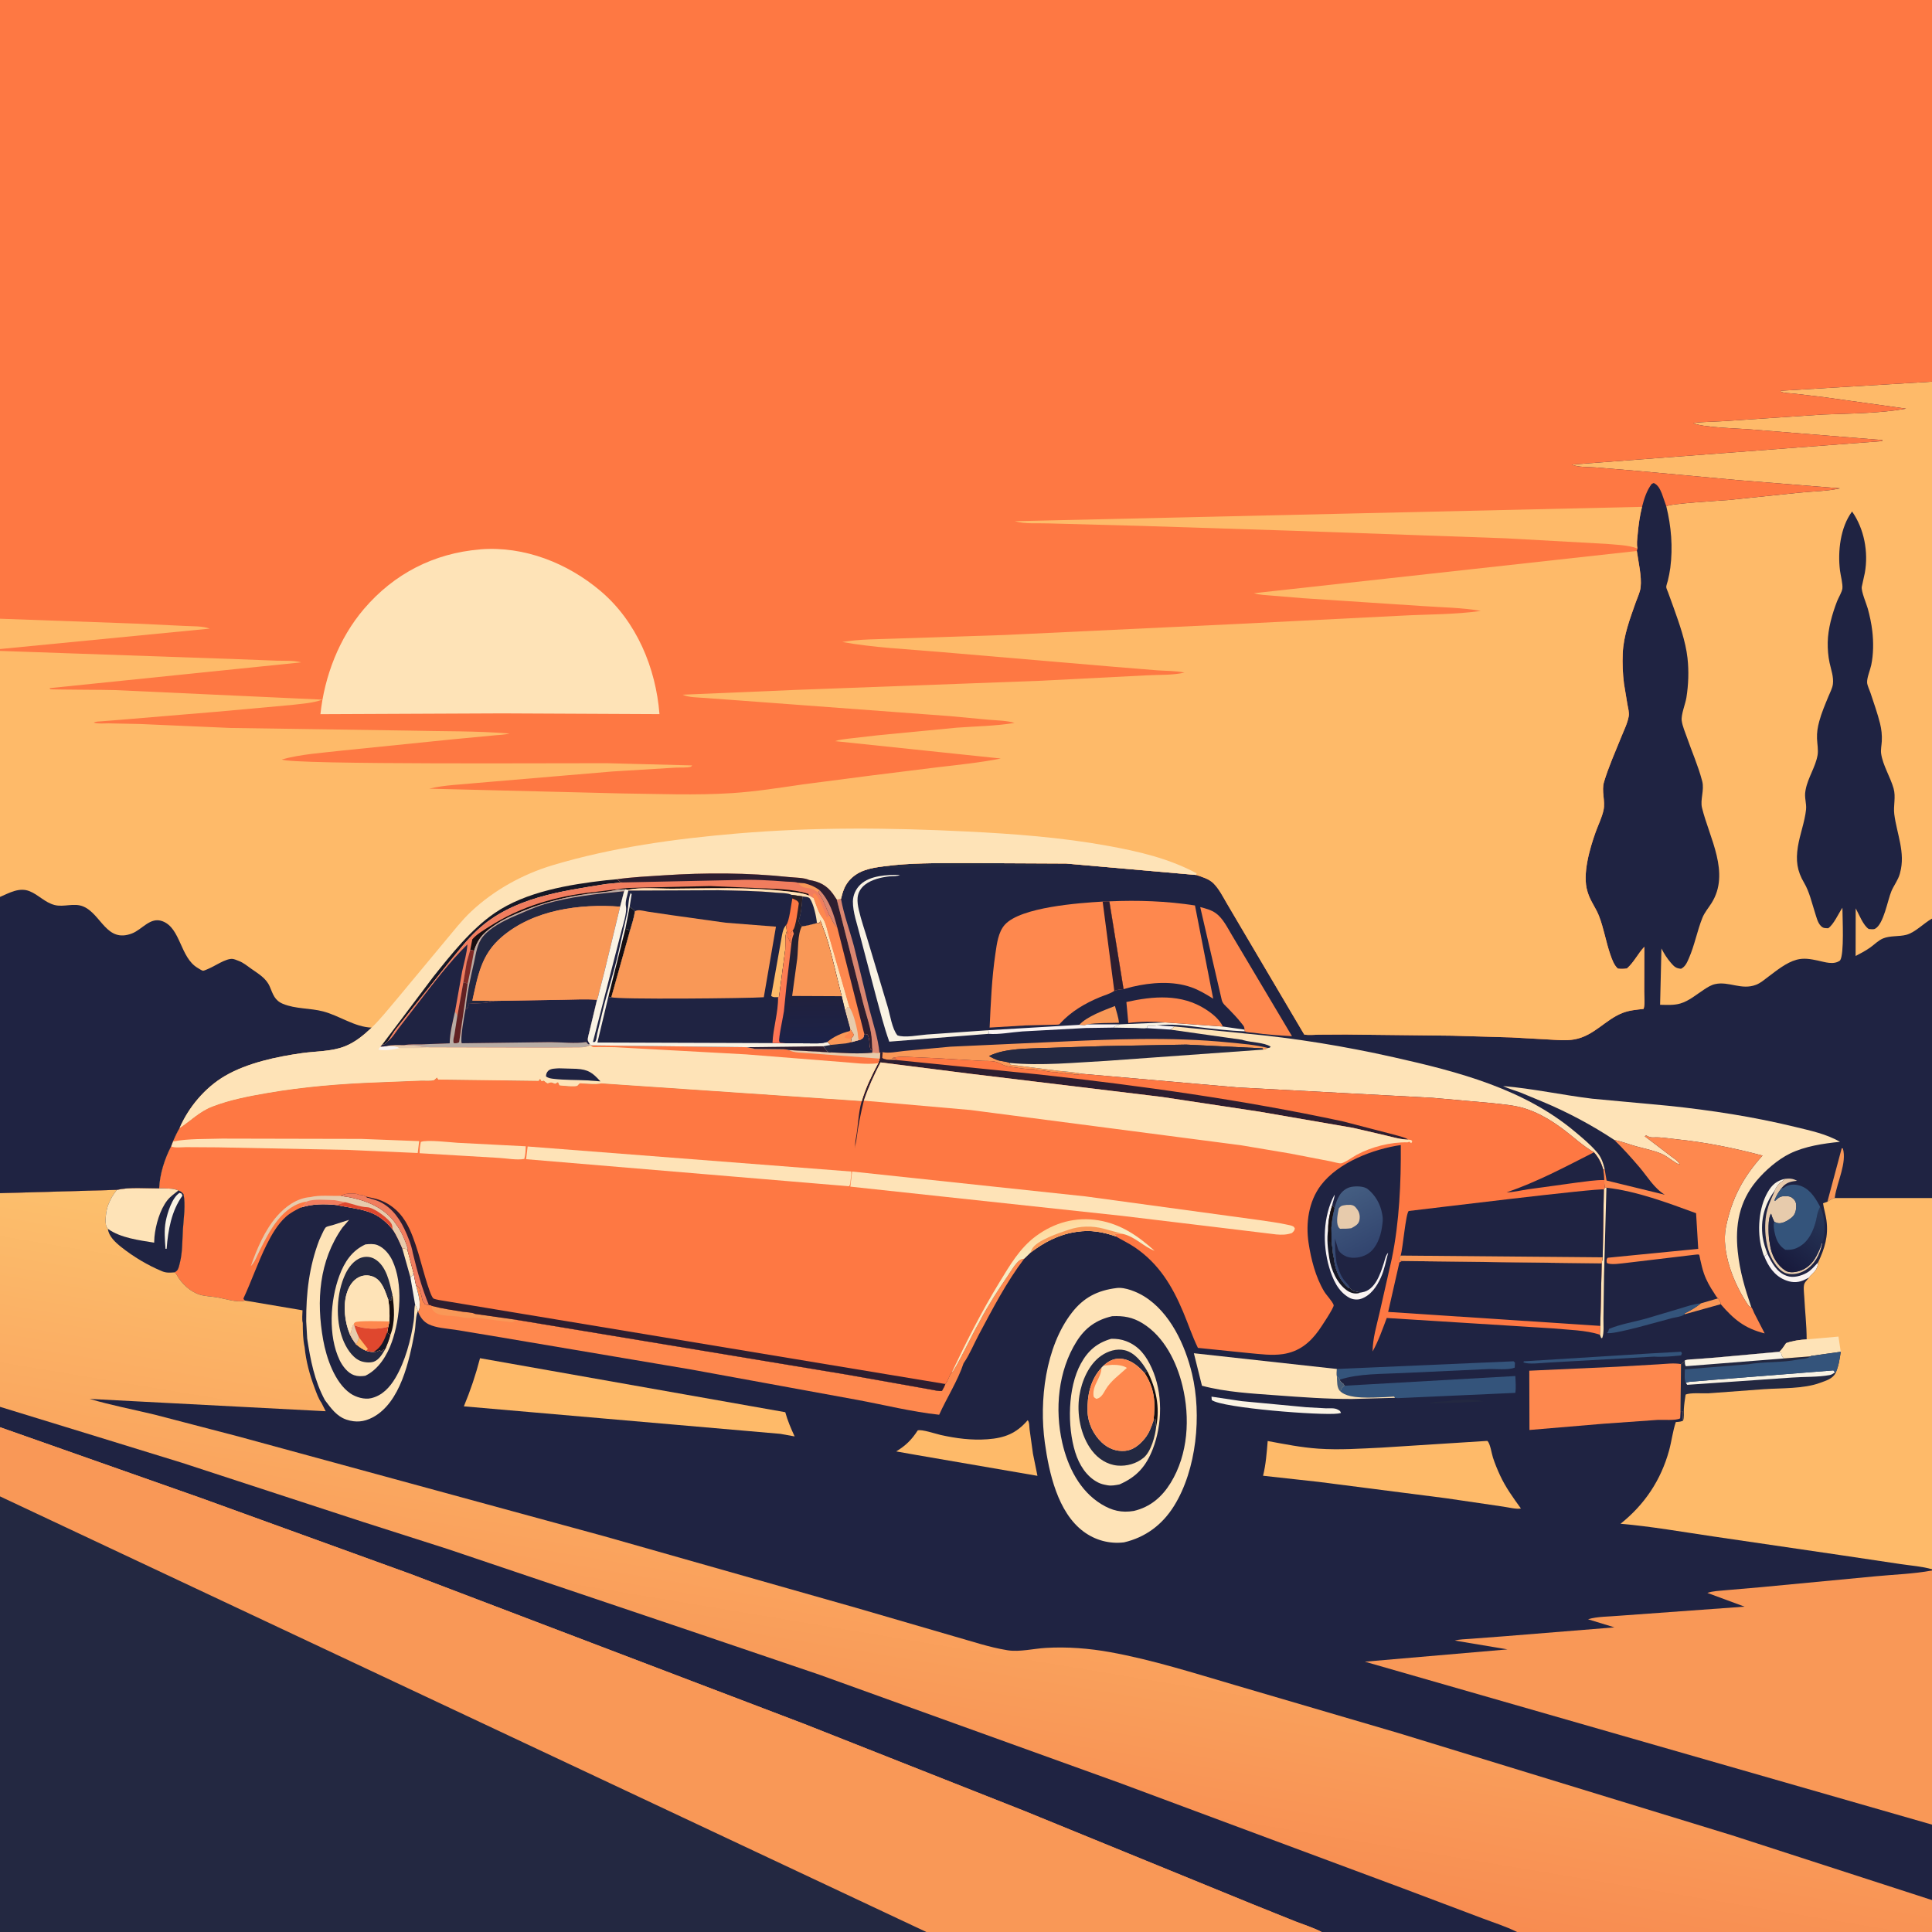
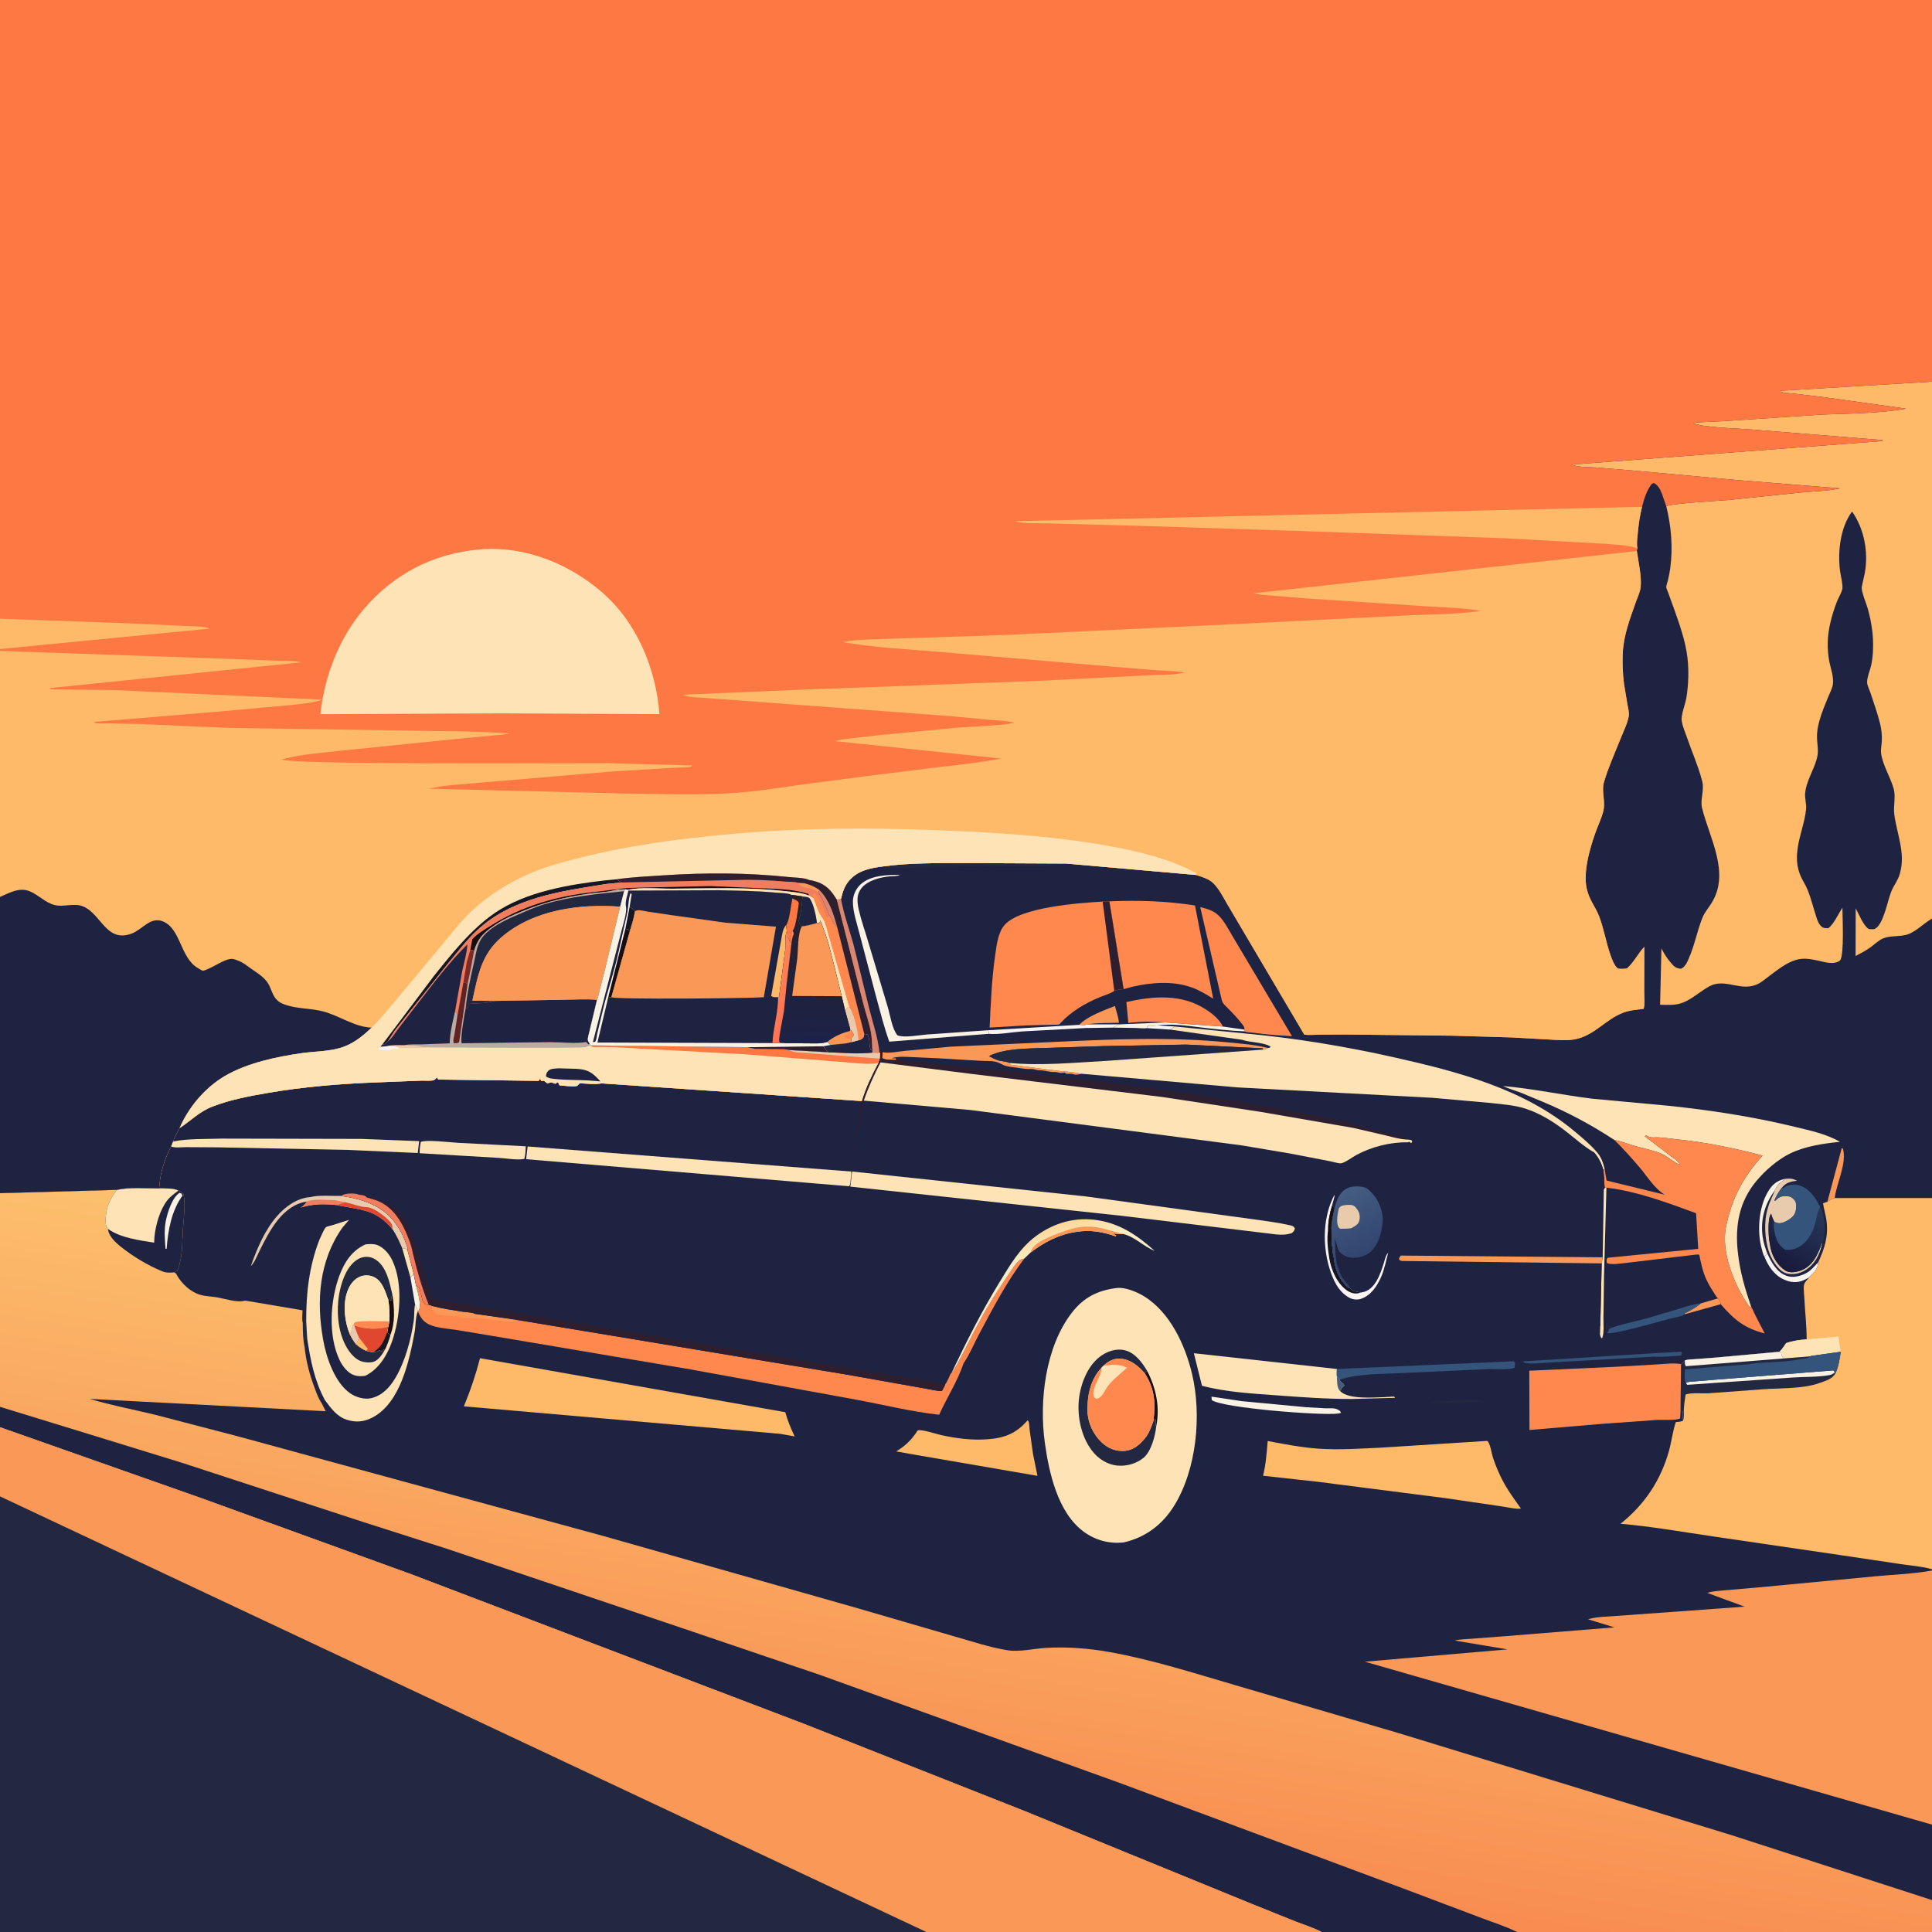
<svg xmlns="http://www.w3.org/2000/svg" version="1.1" style="display: block;" viewBox="0 0 2048 2048" width="1024" height="1024">
  <defs>
    <linearGradient id="Gradient1" gradientUnits="userSpaceOnUse" x1="1881.41" y1="1334.92" x2="1927.81" y2="1280.84">
      <stop class="stop0" offset="0" stop-opacity="1" stop-color="rgb(24,26,60)" />
      <stop class="stop1" offset="1" stop-opacity="1" stop-color="rgb(39,55,89)" />
    </linearGradient>
    <linearGradient id="Gradient2" gradientUnits="userSpaceOnUse" x1="1452.81" y1="1325.02" x2="1421.31" y2="1264.44">
      <stop class="stop0" offset="0" stop-opacity="1" stop-color="rgb(50,69,111)" />
      <stop class="stop1" offset="1" stop-opacity="1" stop-color="rgb(68,93,129)" />
    </linearGradient>
    <linearGradient id="Gradient3" gradientUnits="userSpaceOnUse" x1="1134.88" y1="1294.2" x2="1142.39" y2="1320.65">
      <stop class="stop0" offset="0" stop-opacity="1" stop-color="rgb(255,216,155)" />
      <stop class="stop1" offset="1" stop-opacity="1" stop-color="rgb(247,237,197)" />
    </linearGradient>
    <linearGradient id="Gradient4" gradientUnits="userSpaceOnUse" x1="976.042" y1="1941.39" x2="1062.86" y2="1420.23">
      <stop class="stop0" offset="0" stop-opacity="1" stop-color="rgb(248,140,81)" />
      <stop class="stop1" offset="1" stop-opacity="1" stop-color="rgb(252,192,109)" />
    </linearGradient>
    <linearGradient id="Gradient5" gradientUnits="userSpaceOnUse" x1="860.601" y1="948.648" x2="863.149" y2="1105.14">
      <stop class="stop0" offset="0" stop-opacity="1" stop-color="rgb(42,31,37)" />
      <stop class="stop1" offset="1" stop-opacity="1" stop-color="rgb(28,34,72)" />
    </linearGradient>
    <linearGradient id="Gradient6" gradientUnits="userSpaceOnUse" x1="817.891" y1="1043.06" x2="845.468" y2="1050.36">
      <stop class="stop0" offset="0" stop-opacity="1" stop-color="rgb(251,138,81)" />
      <stop class="stop1" offset="1" stop-opacity="1" stop-color="rgb(255,106,86)" />
    </linearGradient>
  </defs>
  <path transform="translate(0,0)" fill="rgb(31,35,66)" d="M 0 655.866 L -0 -0 L 2048 0 L 2048 404.581 L 2048 973.761 L 2048 1270 L 2048 1663.47 L 2048 1664.78 L 2048 1934.18 L 2048 2014.17 L 2048 2048 L 1608.1 2048 L 1401.04 2048 L 981.98 2048 L -0 2048 L 0 1586.23 L 0 1512.9 L 0 1491.29 L -0 1264.81 L 0 950.763 L 0 689.992 L -0 688.007 L 0 655.866 z" />
  <path transform="translate(0,0)" fill="rgb(250,244,243)" d="M 1226.9 1086.95 L 1244.96 1088.1 C 1243.46 1089.5 1242.1 1090.42 1240.3 1091.4 L 1215.71 1089.87 L 1216.43 1087.54 C 1219.33 1087.56 1222.2 1087.61 1225.08 1087.22 L 1226.9 1086.95 z" />
  <path transform="translate(0,0)" fill="rgb(35,40,65)" d="M 1540.51 1484.17 C 1549.94 1483.67 1563.35 1482.76 1572.28 1485.5 L 1550.21 1486.63 L 1549.12 1486.81 L 1515.01 1487.55 C 1522.16 1485.03 1531.13 1486.29 1538.86 1484.55 L 1540.51 1484.17 z" />
  <path transform="translate(0,0)" fill="rgb(249,152,87)" d="M 1803.01 1381.63 L 1821.14 1376.32 C 1822.63 1378.39 1823.88 1379.85 1824.02 1382.51 L 1785.55 1393.25 L 1786.08 1392.06 C 1792.34 1389.07 1797.63 1385.98 1803.01 1381.63 z" />
  <path transform="translate(0,0)" fill="rgb(249,152,87)" d="M 1937.11 1273.91 L 1952.3 1217.13 L 1953.5 1217.42 C 1958.03 1232.25 1947.36 1253.34 1945.13 1268.29 L 1944.9 1269.98 C 1941.79 1270.79 1939.74 1272.09 1937.11 1273.91 z" />
  <path transform="translate(0,0)" fill="rgb(250,243,228)" d="M 1891.79 1249.67 C 1890.25 1251.58 1890.03 1251.86 1888.01 1253.01 C 1885.97 1254.16 1883.51 1257.41 1882.5 1259.51 C 1882.23 1260.06 1881.43 1261.17 1881.48 1261.81 C 1870.54 1276.41 1865.87 1293.37 1868.56 1311.55 C 1869.45 1317.58 1871.35 1323.29 1873.51 1328.98 L 1870.27 1331.89 C 1868.99 1330.06 1868.15 1325.98 1867.52 1323.75 C 1862.38 1305.56 1864.31 1280.09 1873.9 1263.64 C 1878.43 1255.88 1883.1 1251.82 1891.79 1249.67 z" />
  <path transform="translate(0,0)" fill="rgb(250,244,243)" d="M 1873.51 1328.98 C 1878.13 1338.62 1883.3 1348.61 1894.04 1352.49 C 1900.87 1354.96 1909.13 1352.61 1915.21 1349.27 C 1919.86 1346.71 1923.72 1341.93 1927.33 1338.09 C 1926.75 1344.6 1924.52 1347.24 1919.86 1351.64 C 1918.37 1353.05 1918.96 1352.4 1917.68 1354.31 L 1911.36 1357.32 C 1904.56 1360.07 1898.25 1359.46 1891.64 1356.62 C 1880.85 1351.97 1874.53 1342.41 1870.27 1331.89 L 1873.51 1328.98 z" />
  <path transform="translate(0,0)" fill="rgb(250,243,228)" d="M 1235.22 1083.82 L 1296.31 1088.17 L 1319.18 1091.45 L 1319.65 1093.29 C 1303.61 1092.64 1287.11 1090.82 1271.16 1088.88 C 1256.61 1087.11 1241.53 1084.99 1226.9 1086.95 L 1225.08 1087.22 C 1222.2 1087.61 1219.33 1087.56 1216.43 1087.54 L 1215.71 1089.87 C 1212.3 1090.41 1207.63 1089.77 1204.1 1089.71 L 1179.97 1089.31 C 1182.14 1087.64 1184.7 1086.84 1187.23 1085.86 L 1235.22 1083.82 z" />
  <path transform="translate(0,0)" fill="rgb(249,152,87)" d="M 1144.11 1086.37 C 1152.27 1077.33 1170.65 1070.85 1181.89 1066.39 C 1183.3 1071.95 1185.76 1078.52 1186.12 1084.17 C 1175.48 1084.6 1163.34 1084.06 1152.92 1085.85 L 1149.36 1086.86 L 1144.11 1086.37 z" />
  <path transform="translate(0,0)" fill="rgb(254,227,183)" d="M 1701.42 1258.98 L 1702.88 1259.01 L 1700.33 1352.59 L 1699.71 1397.56 C 1699.63 1403.58 1700.54 1412.67 1698.5 1418.21 L 1697.38 1418.5 L 1696.05 1414.89 L 1696.37 1405.51 L 1697.85 1339.25 L 1698.92 1332.83 L 1700.11 1260.91 L 1701.42 1258.98 z" />
  <path transform="translate(0,0)" fill="rgb(250,244,243)" d="M 1152.92 1085.85 L 1187.23 1085.86 C 1184.7 1086.84 1182.14 1087.64 1179.97 1089.31 L 1150.87 1089.73 L 1083.89 1093.35 C 1072.48 1094.14 1059.25 1096.81 1047.93 1095.92 C 1048.27 1093.25 1048.47 1094.52 1047.33 1092.1 L 1144.11 1086.37 L 1149.36 1086.86 L 1152.92 1085.85 z" />
  <path transform="translate(0,0)" fill="rgb(35,40,65)" d="M 936.907 918.34 C 964.566 914.53 993.605 915.011 1021.5 914.868 L 1130.13 915.388 C 1125.2 915.924 1120.46 916.565 1115.49 916.5 L 1114 917.49 C 1088.89 919.171 1063.53 917.881 1038.38 917.789 L 962.801 920.271 C 954.911 920.721 947.636 918.905 939.514 919.87 L 936.907 918.34 z" />
  <path transform="translate(0,0)" fill="rgb(52,84,123)" d="M 1751.32 1434.6 L 1782 1432.89 L 1782.92 1434.5 L 1782 1436.8 C 1772.82 1437.8 1762.42 1438.65 1753.2 1438.09 L 1641.7 1444.37 C 1635.51 1444.58 1619.55 1446.77 1614.72 1444.01 L 1615.5 1443.03 L 1751.32 1434.6 z" />
  <path transform="translate(0,0)" fill="rgb(52,84,123)" d="M 1785.55 1393.25 L 1784.7 1393.99 C 1781.48 1395.86 1775.82 1396.4 1772.16 1397.34 C 1761.66 1400.02 1709.55 1415.36 1703.44 1413 C 1704.86 1411.58 1704.41 1412.32 1705.14 1410.24 L 1705.64 1408.67 C 1718.03 1403.52 1732.06 1401.37 1745 1397.73 L 1781 1387 C 1788.23 1384.85 1795.45 1382.2 1803.01 1381.63 C 1797.63 1385.98 1792.34 1389.07 1786.08 1392.06 L 1785.55 1393.25 z" />
  <path transform="translate(0,0)" fill="rgb(250,243,228)" d="M 1284.23 1480.5 L 1316.32 1485.28 L 1384.81 1491.73 L 1405.59 1492.89 C 1409.26 1492.94 1414.46 1492.33 1417.75 1494.07 C 1419.93 1495.23 1420.75 1495.43 1421.5 1497.82 L 1418.34 1498.43 C 1400.86 1500.75 1295.37 1492.52 1284.5 1484.09 L 1284.23 1480.5 z" />
  <path transform="translate(0,0)" fill="rgb(219,134,112)" d="M 891.486 952.793 C 894.57 970.035 900.807 986.365 905.283 1003.26 L 921.594 1069.89 C 925.413 1084.67 930.948 1100.99 932.31 1116.25 C 929.496 1116.56 927.402 1116.36 924.643 1115.92 C 924.977 1111.84 924.601 1108 924.196 1103.94 C 923.97 1091.08 918.154 1076.04 914.998 1063.5 L 886.972 953.513 L 891.486 952.793 z" />
  <path transform="translate(0,0)" fill="rgb(250,244,243)" d="M 1442.33 1370.2 L 1444.08 1369.86 C 1457.73 1367.53 1463.25 1350.36 1466.89 1338.98 C 1467.93 1335.73 1468.91 1330.35 1471.5 1328.05 C 1469.03 1336.97 1467.62 1345.74 1463.76 1354.28 C 1459.52 1363.66 1453.11 1373.21 1442.93 1376.74 C 1438.93 1378.13 1433.86 1377.65 1430.17 1375.57 C 1418.33 1368.92 1412.73 1356.03 1409.03 1343.55 C 1401.77 1319.05 1402.38 1289.26 1414.67 1266.44 C 1414.98 1269.23 1412.54 1274.62 1412.09 1277.88 L 1414.68 1280.82 C 1413.08 1287.34 1411.8 1293.52 1411.4 1300.25 C 1411.5 1308.22 1411.3 1316.14 1412.52 1324 C 1412.93 1326.69 1412.79 1328.82 1413.51 1331.5 C 1414.32 1334.52 1414.38 1337.89 1415.16 1340.99 C 1417.79 1351.45 1421.65 1358.22 1429.59 1365.39 L 1430.95 1365.55 C 1432.33 1366.67 1433.72 1368.28 1435.46 1368.6 L 1442.33 1370.2 z" />
  <path transform="translate(0,0)" fill="rgb(22,23,37)" d="M 1412.09 1277.88 L 1414.68 1280.82 C 1413.08 1287.34 1411.8 1293.52 1411.4 1300.25 C 1411.5 1308.22 1411.3 1316.14 1412.52 1324 C 1412.93 1326.69 1412.79 1328.82 1413.51 1331.5 C 1414.32 1334.52 1414.38 1337.89 1415.16 1340.99 C 1417.79 1351.45 1421.65 1358.22 1429.59 1365.39 L 1430.95 1365.55 C 1432.33 1366.67 1433.72 1368.28 1435.46 1368.6 L 1442.33 1370.2 L 1440.08 1370.88 C 1435.75 1371.81 1431.37 1370.39 1427.81 1367.9 C 1417.31 1360.57 1411.03 1346.11 1409.1 1333.74 C 1407.46 1323.3 1406.27 1313.44 1407.91 1302.89 C 1407.84 1294.74 1409.67 1285.66 1412.09 1277.88 z" />
  <path transform="translate(0,0)" fill="rgb(22,14,17)" d="M 1412.09 1277.88 L 1414.68 1280.82 C 1413.08 1287.34 1411.8 1293.52 1411.4 1300.25 L 1410.55 1301.54 L 1410.5 1317.05 L 1408.58 1315.5 C 1408.42 1311.34 1408.52 1307.01 1407.91 1302.89 C 1407.84 1294.74 1409.67 1285.66 1412.09 1277.88 z" />
  <path transform="translate(0,0)" fill="rgb(231,203,172)" d="M 1891.79 1249.67 C 1897.16 1249.1 1900.2 1249.15 1904.98 1251.68 L 1903.71 1251.82 C 1897.44 1252.57 1893.2 1253.86 1888.98 1258.85 L 1888.39 1259.64 C 1885.06 1263.89 1883.02 1267.55 1880.95 1272.5 L 1881.77 1272.87 C 1885.91 1268.95 1887.6 1267.76 1893.62 1267.97 C 1897.29 1268.09 1899.11 1268.74 1901.72 1271.5 C 1904.15 1274.07 1904.33 1277.56 1903.99 1280.89 C 1903.58 1284.92 1902.21 1288.34 1899 1290.91 C 1895.6 1293.62 1889.6 1297.3 1885 1296.62 C 1883.56 1296.41 1882.1 1295.71 1880.78 1295.16 C 1879.52 1292.31 1878.14 1289.62 1877.5 1286.56 C 1873.75 1290.91 1874.76 1307.36 1875.19 1313 L 1876.72 1322 L 1877.1 1323.76 C 1879.18 1332.79 1884.63 1341.69 1892.5 1346.81 C 1896.56 1349.45 1902.43 1348.75 1906.82 1347.5 C 1915.23 1345.11 1921.45 1339.05 1925.43 1331.42 C 1927.48 1327.48 1929.96 1322.53 1930.95 1318.21 L 1931.57 1317.98 L 1931.42 1318.76 C 1929.09 1330.05 1923.65 1340.41 1913.61 1346.52 C 1907.77 1350.08 1900.71 1351.66 1894 1349.9 C 1887.14 1348.1 1882.05 1340.84 1878.73 1334.98 C 1870.9 1321.11 1869.21 1297.71 1873.41 1282.6 L 1873.88 1281 C 1875.77 1274.01 1878.85 1268.46 1881.48 1261.81 C 1881.43 1261.17 1882.23 1260.06 1882.5 1259.51 C 1883.51 1257.41 1885.97 1254.16 1888.01 1253.01 C 1890.03 1251.86 1890.25 1251.58 1891.79 1249.67 z" />
  <path transform="translate(0,0)" fill="rgb(52,84,123)" d="M 1417.1 1451.17 L 1604.5 1443.02 L 1605.93 1444.5 L 1605.66 1449.75 C 1598.73 1452.6 1585.07 1450.93 1577.26 1451.28 L 1486.52 1455.49 C 1465.43 1456.59 1440.05 1455.89 1419.93 1462.6 C 1419.5 1460.97 1418.36 1460.35 1417.17 1459.21 C 1416.59 1456.62 1416.99 1453.81 1417.1 1451.17 z" />
  <path transform="translate(0,0)" fill="url(#Gradient1)" d="M 1929.39 1279.24 C 1934.5 1288.95 1935.56 1305.62 1932.24 1316.12 L 1931.57 1317.98 L 1930.95 1318.21 C 1929.96 1322.53 1927.48 1327.48 1925.43 1331.42 C 1921.45 1339.05 1915.23 1345.11 1906.82 1347.5 C 1902.43 1348.75 1896.56 1349.45 1892.5 1346.81 C 1884.63 1341.69 1879.18 1332.79 1877.1 1323.76 L 1876.72 1322 L 1875.19 1313 C 1874.76 1307.36 1873.75 1290.91 1877.5 1286.56 C 1878.14 1289.62 1879.52 1292.31 1880.78 1295.16 C 1879.52 1298.57 1880.67 1304.36 1881.5 1307.9 C 1883.24 1315.28 1886.07 1320.7 1892.5 1324.79 C 1899.53 1325.23 1904.25 1323.88 1910 1319.81 C 1919.45 1313.12 1924.3 1299.66 1926.17 1288.61 C 1926.75 1285.2 1928.02 1282.41 1929.39 1279.24 z" />
  <path transform="translate(0,0)" fill="rgb(250,243,228)" d="M 1047.93 1095.92 L 942.664 1104.19 C 937.017 1088.43 932.946 1072.07 928.55 1055.93 L 911.452 991.024 C 908.777 979.932 903.968 966.934 904.112 955.5 C 904.196 948.793 907.222 942.282 912.069 937.668 C 922.305 927.923 940.591 927.221 954 927.441 C 950.75 929.172 946.638 928.569 943 928.969 C 934.23 929.934 923.993 932.274 916.974 937.784 C 912.539 941.265 909.574 946.012 909.084 951.683 C 908.71 956.002 909.422 960.273 910.373 964.472 C 912.887 975.569 916.844 986.533 920.051 997.458 L 940.855 1066.84 C 943.555 1075.52 945.56 1090.64 951.318 1097.5 C 958.792 1100.37 974.124 1097.27 982.431 1096.63 L 1047.33 1092.1 C 1048.47 1094.52 1048.27 1093.25 1047.93 1095.92 z" />
  <path transform="translate(0,0)" fill="rgb(52,84,123)" d="M 1888.39 1259.64 C 1890.43 1259.46 1890.18 1259.65 1892.01 1258.35 C 1896.05 1255.49 1901.72 1255.25 1906.43 1256.39 C 1917.12 1258.97 1923.33 1268.09 1928.28 1277.13 L 1929.39 1279.24 C 1928.02 1282.41 1926.75 1285.2 1926.17 1288.61 C 1924.3 1299.66 1919.45 1313.12 1910 1319.81 C 1904.25 1323.88 1899.53 1325.23 1892.5 1324.79 C 1886.07 1320.7 1883.24 1315.28 1881.5 1307.9 C 1880.67 1304.36 1879.52 1298.57 1880.78 1295.16 C 1882.1 1295.71 1883.56 1296.41 1885 1296.62 C 1889.6 1297.3 1895.6 1293.62 1899 1290.91 C 1902.21 1288.34 1903.58 1284.92 1903.99 1280.89 C 1904.33 1277.56 1904.15 1274.07 1901.72 1271.5 C 1899.11 1268.74 1897.29 1268.09 1893.62 1267.97 C 1887.6 1267.76 1885.91 1268.95 1881.77 1272.87 L 1880.95 1272.5 C 1883.02 1267.55 1885.06 1263.89 1888.39 1259.64 z" />
  <path transform="translate(0,0)" fill="rgb(254,136,78)" d="M 1235.22 1083.82 C 1222.06 1082.73 1209.19 1082.81 1196.06 1084.37 L 1194.02 1062.17 C 1222.58 1055.87 1252.32 1053.29 1278.05 1069.9 C 1285.28 1074.57 1292.47 1080.32 1296.31 1088.17 L 1235.22 1083.82 z" />
-   <path transform="translate(0,0)" fill="rgb(52,84,123)" d="M 1425.06 1468.81 L 1426.37 1468.87 L 1606.34 1458.64 C 1606.52 1464.42 1607.24 1470.82 1606.28 1476.5 L 1481.51 1482.11 L 1478.6 1481.76 C 1478.33 1480.7 1478.61 1481.2 1477.5 1480.41 L 1467.61 1481.03 C 1455.48 1481.33 1430.01 1483.54 1420.98 1475 C 1421.64 1471.55 1422.57 1471.18 1425.06 1468.81 z" />
  <path transform="translate(0,0)" fill="rgb(249,152,87)" d="M 935.683 1115.33 C 942.117 1116.84 951.935 1114.69 958.689 1114.03 L 1007.5 1109.53 L 1114.68 1104.62 C 1177.84 1101.71 1240.25 1098.75 1303.33 1105.11 C 1316.88 1106.48 1330.8 1107.37 1343.99 1110.92 C 1342.13 1111.98 1341.01 1112.69 1338.84 1112.66 L 1338.45 1111.28 L 1257.43 1107.32 L 1170.5 1108.89 L 1108.53 1110.85 C 1089.8 1111.63 1065.37 1111.04 1048.34 1119.51 C 1051.71 1121.29 1055.03 1123.07 1058.7 1124.14 C 1060.91 1124.79 1068.79 1125.58 1070.24 1126.77 L 1071.12 1128.62 L 1122.16 1135.16 C 1130.16 1136.08 1138.73 1136.43 1146.53 1138.23 C 1143.71 1138.85 1141.05 1139.76 1138.23 1138.84 C 1135.79 1138.05 1134.24 1138.16 1131.7 1138.3 C 1129.99 1138.4 1129.87 1137.94 1128.5 1137 C 1126.04 1137.25 1123.82 1137.67 1121.44 1136.86 C 1118.81 1135.98 1116.47 1136.66 1113.76 1136.2 L 1108 1135.18 C 1106.46 1134.9 1105.07 1134.63 1103.5 1134.61 C 1101.21 1134.58 1099.8 1134.6 1097.58 1133.83 C 1094.18 1132.65 1090.91 1133.54 1087.42 1133.07 L 1082 1132.41 C 1076.11 1131.23 1068.71 1131.32 1063.28 1128.79 C 1060.61 1127.54 1057.91 1126.04 1054.99 1125.42 C 1049.54 1124.26 1043.64 1124.91 1038.09 1124.4 L 994.5 1121.82 L 968.495 1120.64 C 960.384 1120.31 952.922 1119.47 945 1121.76 L 949.451 1122.03 L 949.833 1123.65 C 945.5 1123.47 938.49 1123.96 935.056 1121.5 L 935.683 1115.33 z" />
  <path transform="translate(0,0)" fill="url(#Gradient2)" d="M 1414.68 1280.82 C 1415.91 1275.95 1417.34 1271.17 1420.07 1266.9 C 1422.86 1262.51 1427.33 1259.12 1432.5 1258.15 C 1437.45 1257.23 1445.87 1257.27 1449.88 1260.5 C 1458.13 1267.13 1463.4 1276.63 1465.17 1287 L 1465.43 1288.44 C 1466.1 1292.41 1465.72 1295.57 1465.13 1299.5 L 1464.89 1301.2 C 1463.52 1310.69 1459.31 1322.43 1451.18 1328.26 C 1445.47 1332.36 1437.44 1334.18 1430.5 1332.91 C 1426.14 1332.12 1420.57 1328.82 1418.56 1324.7 L 1415.14 1312.96 C 1415.22 1320.28 1415.11 1327.39 1416.31 1334.5 C 1416.71 1336.85 1416.56 1338.21 1417.35 1340.5 C 1419.05 1345.44 1420.41 1350.67 1423.43 1355 L 1424.37 1356.44 C 1425.66 1358.36 1431.25 1363.57 1430.95 1365.55 L 1429.59 1365.39 C 1421.65 1358.22 1417.79 1351.45 1415.16 1340.99 C 1414.38 1337.89 1414.32 1334.52 1413.51 1331.5 C 1412.79 1328.82 1412.93 1326.69 1412.52 1324 C 1411.3 1316.14 1411.5 1308.22 1411.4 1300.25 C 1411.8 1293.52 1413.08 1287.34 1414.68 1280.82 z" />
  <path transform="translate(0,0)" fill="rgb(231,203,172)" d="M 1427.34 1277.26 L 1431.5 1277.2 C 1435.6 1277.66 1436.75 1279.31 1439.06 1282.5 C 1441.43 1285.76 1441.92 1290.62 1440.77 1294.45 C 1439.6 1298.34 1435.69 1300.11 1432.44 1301.95 C 1428.39 1302.56 1424.56 1302.58 1420.47 1302.51 C 1419.72 1301.8 1419.12 1301.34 1418.64 1300.34 C 1416.16 1295.24 1418.09 1286.43 1419.17 1281 C 1421.92 1277.53 1423.1 1278.01 1427.34 1277.26 z" />
  <path transform="translate(0,0)" fill="rgb(35,40,65)" d="M 1070.24 1126.77 C 1068.79 1125.58 1060.91 1124.79 1058.7 1124.14 C 1055.03 1123.07 1051.71 1121.29 1048.34 1119.51 C 1065.37 1111.04 1089.8 1111.63 1108.53 1110.85 L 1170.5 1108.89 L 1257.43 1107.32 L 1338.45 1111.28 L 1338.84 1112.66 L 1173.02 1124.56 C 1139.09 1126.36 1104.15 1129.97 1070.24 1126.77 z" />
  <path transform="translate(0,0)" fill="rgb(254,186,105)" d="M 1089.39 1505.5 C 1091.31 1507.39 1091.05 1512.47 1091.4 1515.2 L 1094.98 1541 L 1099.74 1564.44 L 971.243 1542.31 L 950.015 1538.56 C 960.168 1532.35 966.335 1526.29 972.815 1516.31 C 976.718 1514.8 992.328 1520.05 997.161 1521.13 C 1013.7 1524.79 1029.79 1526.91 1046.78 1525.68 C 1064.99 1524.35 1077.4 1519.48 1089.39 1505.5 z" />
  <path transform="translate(0,0)" fill="rgb(254,136,78)" d="M 1319.18 1091.45 C 1319.24 1088.04 1317.96 1087.24 1315.89 1084.56 C 1311.6 1079.01 1306.83 1074.13 1301.96 1069.1 C 1299.25 1066.31 1295.87 1063.8 1295.08 1059.87 L 1272.28 961.542 C 1278.12 963.039 1283.87 964.496 1288.87 968.062 C 1296.13 973.238 1301.13 983.284 1305.61 990.836 L 1369.56 1098.41 C 1356.07 1097.65 1342.23 1096.71 1328.85 1094.78 C 1326.62 1094.47 1321.34 1094.47 1319.65 1093.29 L 1319.18 1091.45 z" />
  <path transform="translate(0,0)" fill="rgb(254,227,183)" d="M 1478.6 1481.76 L 1433 1482.97 C 1406.47 1483.03 1379.61 1481.06 1353.17 1479.1 C 1326.89 1477.16 1299.67 1475.76 1274.13 1468.94 L 1265.55 1434.49 L 1417.1 1451.17 C 1416.99 1453.81 1416.59 1456.62 1417.17 1459.21 C 1418.36 1460.35 1419.5 1460.97 1419.93 1462.6 C 1421.19 1464.81 1422.31 1465.77 1424.39 1467.21 L 1425.06 1468.81 C 1422.57 1471.18 1421.64 1471.55 1420.98 1475 C 1430.01 1483.54 1455.48 1481.33 1467.61 1481.03 L 1477.5 1480.41 C 1478.61 1481.2 1478.33 1480.7 1478.6 1481.76 z" />
  <path transform="translate(0,0)" fill="rgb(69,91,118)" d="M 1417.17 1459.21 C 1418.36 1460.35 1419.5 1460.97 1419.93 1462.6 C 1421.19 1464.81 1422.31 1465.77 1424.39 1467.21 L 1425.06 1468.81 C 1422.57 1471.18 1421.64 1471.55 1420.98 1475 L 1420.69 1474.78 C 1416.88 1471.28 1417.47 1464.08 1417.17 1459.21 z" />
  <path transform="translate(0,0)" fill="rgb(254,136,78)" d="M 1175.95 955.453 C 1206.22 954.124 1236.77 955.149 1266.72 959.825 L 1286.04 1058.67 C 1278.43 1053.95 1271.09 1049.42 1262.59 1046.47 C 1243.01 1039.67 1220.32 1041.37 1200.42 1046.01 L 1191.03 1048.55 L 1175.95 955.453 z" />
  <path transform="translate(0,0)" fill="rgb(254,136,78)" d="M 1781.48 1495.82 L 1781.06 1503.5 C 1776.39 1506.14 1762.9 1504.8 1756.95 1505.17 L 1699.9 1509.21 L 1621.3 1515.84 L 1621.11 1453.01 L 1714.12 1448.79 L 1757.86 1446.25 C 1765.63 1445.83 1774.29 1444.6 1781.95 1446 L 1781.48 1495.82 z" />
  <path transform="translate(0,0)" fill="rgb(254,227,183)" d="M 1711.2 1208.35 C 1687.44 1192.67 1661.66 1178.88 1635.33 1167.92 L 1611.5 1158.03 C 1605.41 1155.76 1599.19 1154.1 1593.32 1151.25 C 1624.83 1153.92 1656.37 1160.85 1687.82 1164.67 L 1768.5 1172.16 C 1813.68 1176.85 1859.01 1183.85 1903.14 1194.63 C 1919.16 1198.54 1936.04 1202.02 1950.42 1210.37 C 1932.78 1212.18 1913.52 1214.98 1897.43 1222.82 C 1884.45 1229.15 1871.01 1240.87 1861.83 1251.92 C 1843.64 1273.8 1839.2 1298.77 1842.07 1326.5 C 1844.29 1347.83 1849.59 1365.51 1856.46 1385.73 C 1854.2 1384.97 1853.93 1384.68 1852.55 1382.63 C 1838.03 1361.11 1824.24 1326.83 1829.6 1300.61 C 1835.8 1270.26 1847.72 1247.85 1868.38 1224.93 C 1837.62 1216.88 1808.69 1210.92 1777 1207.65 C 1769.41 1206.87 1760.77 1205.28 1753.22 1205.69 C 1750.04 1205.86 1748.57 1205.45 1745.78 1204 L 1745 1203.59 L 1743.51 1204.5 L 1773.01 1226.94 C 1776.07 1229.09 1779.24 1231.02 1780.65 1234.68 C 1774.17 1232.25 1768.43 1226.23 1761.77 1223.28 C 1753.07 1219.43 1743.15 1217.61 1734 1215.04 C 1726.41 1212.9 1718.9 1209.95 1711.2 1208.35 z" />
  <path transform="translate(0,0)" fill="rgb(254,186,105)" d="M 508.85 1439.75 L 832.409 1497 C 834.861 1505.87 838.471 1514.34 842.345 1522.67 L 827.23 1519.94 L 491.712 1490.78 C 498.756 1473.82 504.237 1457.51 508.85 1439.75 z" />
  <path transform="translate(0,0)" fill="rgb(254,186,105)" d="M 1575.06 1527.5 L 1576.78 1527.46 C 1579.78 1530.48 1581.13 1540.67 1582.62 1545.19 C 1584.72 1551.59 1587.31 1557.87 1590.14 1563.99 C 1596 1576.64 1604.09 1587.81 1612.24 1599.05 C 1607.85 1600.15 1598.16 1597.71 1593.5 1597.08 L 1533.13 1588.22 L 1397.76 1570.84 L 1338.89 1564.36 C 1341.89 1552.42 1342.79 1539.78 1343.8 1527.53 C 1361.45 1530.83 1379.68 1534.43 1397.61 1535.65 C 1419.77 1537.17 1442.34 1535.57 1464.5 1534.54 L 1575.06 1527.5 z" />
  <path transform="translate(0,0)" fill="rgb(254,136,78)" d="M 1711.2 1208.35 C 1718.9 1209.95 1726.41 1212.9 1734 1215.04 C 1743.15 1217.61 1753.07 1219.43 1761.77 1223.28 C 1768.43 1226.23 1774.17 1232.25 1780.65 1234.68 C 1779.24 1231.02 1776.07 1229.09 1773.01 1226.94 L 1743.51 1204.5 L 1745 1203.59 L 1745.78 1204 C 1748.57 1205.45 1750.04 1205.86 1753.22 1205.69 C 1760.77 1205.28 1769.41 1206.87 1777 1207.65 C 1808.69 1210.92 1837.62 1216.88 1868.38 1224.93 C 1847.72 1247.85 1835.8 1270.26 1829.6 1300.61 C 1824.24 1326.83 1838.03 1361.11 1852.55 1382.63 C 1853.93 1384.68 1854.2 1384.97 1856.46 1385.73 C 1857.32 1386.23 1858.92 1390.61 1859.52 1391.87 L 1870.63 1413.47 C 1849.37 1408.11 1838.14 1398.8 1824.02 1382.51 C 1823.88 1379.85 1822.63 1378.39 1821.14 1376.32 C 1819.65 1375.26 1818.11 1372.25 1817.06 1370.71 C 1812.73 1364.31 1808.79 1357.33 1806.25 1350 C 1804.56 1345.12 1803.44 1340.01 1802.28 1334.99 C 1802.13 1334.35 1801.5 1330.44 1801.17 1330.1 C 1800.62 1329.54 1797.09 1330.02 1796.34 1330.1 L 1724.51 1338.66 C 1719.58 1339.11 1707.23 1341.31 1703.29 1338.75 C 1703.04 1336.04 1702.6 1335.49 1704.12 1333.28 L 1800.19 1323.83 L 1797.92 1286.06 C 1767.82 1275.04 1734.9 1262.61 1702.88 1259.01 L 1701.42 1258.98 C 1700.54 1256.4 1700.67 1253.59 1700.58 1250.88 L 1699.62 1240.08 L 1700.98 1239.21 L 1703.03 1251.4 L 1764.77 1266.47 C 1753.29 1259.44 1746.48 1247.38 1737.83 1237.22 C 1729.35 1227.26 1720.58 1217.48 1711.2 1208.35 z" />
  <path transform="translate(0,0)" fill="rgb(254,136,78)" d="M 1037.37 1402.8 L 1039.33 1399 C 1048.02 1382.63 1058.07 1367.33 1068.46 1352.04 C 1071.79 1347.14 1076.43 1338.9 1081.41 1335.5 C 1082.31 1334.89 1084.64 1334.51 1085.76 1334.17 C 1066.6 1359.45 1052.39 1387.15 1037.47 1415.02 C 1032.38 1424.53 1027.61 1436.35 1021.43 1445.11 C 1015.31 1463.67 1003.63 1481.72 995.55 1499.69 C 966.612 1496.6 937.217 1489.19 908.535 1483.89 L 733.103 1451.81 L 519.871 1415.78 L 482.5 1409.6 C 473.668 1408.27 462.587 1407.75 454.5 1403.82 C 448.592 1400.95 445.215 1395.94 443.01 1389.95 L 444.064 1389.03 C 446.752 1381.76 442.786 1369.72 440.976 1362.5 C 443.345 1364.07 444.391 1364.19 445.052 1366.99 L 445.262 1368.2 C 445.539 1369.72 446.015 1371.04 446.51 1372.5 C 447.107 1374.26 447.26 1375.92 447.705 1377.68 C 448.175 1379.55 449.449 1380.98 450.562 1382.5 C 452.207 1383.02 452.936 1383.17 454.575 1383.21 C 456.004 1383.48 456.742 1383.55 457.953 1384.4 C 468.741 1387.25 479.608 1388.8 490.609 1390.55 C 493.676 1391.04 501.013 1391.19 503.411 1392.8 L 547.174 1399.03 L 897.916 1457.19 L 963.453 1468.84 L 987 1473.05 C 990.551 1473.65 994.939 1474.88 998.5 1474.43 C 999.897 1472.01 1001.19 1469.75 1002.11 1467.1 C 1003.02 1466.6 1005.55 1461.14 1006 1460.01 C 1006.89 1457.83 1007.3 1456.61 1008.93 1454.84 C 1011.98 1453.7 1032.67 1410.03 1037.37 1402.8 z" />
  <path transform="translate(0,0)" fill="rgb(249,152,87)" d="M 457.953 1384.4 C 468.741 1387.25 479.608 1388.8 490.609 1390.55 C 493.676 1391.04 501.013 1391.19 503.411 1392.8 L 547.174 1399.03 C 546.229 1399.63 544.375 1401.21 543.381 1401.46 C 541.858 1401.84 537.95 1400.89 536.247 1400.77 C 524.628 1399.9 513.46 1397.24 501.851 1396.8 C 498.702 1397.64 492.105 1397.06 488.967 1396.21 C 480.813 1394.01 465.06 1396.47 459.469 1389.61 C 457.613 1387.33 457.672 1387.18 457.953 1384.4 z" />
  <path transform="translate(0,0)" fill="rgb(254,136,78)" d="M 1168.85 955.71 C 1171.3 955.447 1173.48 955.292 1175.95 955.453 L 1191.03 1048.55 C 1187.68 1048.75 1184.34 1049.14 1181.19 1050.37 C 1176.93 1053.38 1170.84 1055 1166 1057 C 1150.46 1063.41 1135.56 1072.09 1124.09 1084.55 C 1123.7 1084.97 1123.45 1085.59 1122.93 1085.82 C 1121.76 1086.35 1117.92 1086.19 1116.48 1086.3 L 1087 1087 L 1049.05 1089.28 C 1050.25 1063.03 1051.34 1036.68 1055.2 1010.65 C 1056.7 1000.58 1058.12 988.081 1065.14 980.259 C 1082.05 961.409 1144.77 957.15 1168.85 955.71 z" />
  <path transform="translate(0,0)" fill="rgb(45,30,48)" d="M 1168.85 955.71 C 1171.3 955.447 1173.48 955.292 1175.95 955.453 L 1191.03 1048.55 C 1187.68 1048.75 1184.34 1049.14 1181.19 1050.37 L 1168.85 955.71 z" />
  <path transform="translate(0,0)" fill="rgb(254,227,183)" d="M 1244.96 1088.1 L 1318.93 1095.45 C 1372.7 1100.37 1425.25 1109.03 1477.91 1120.85 C 1545.42 1136 1615.26 1154.12 1669.4 1199.53 C 1677.58 1206.39 1686.08 1213.41 1693.02 1221.58 C 1697.47 1226.82 1699.4 1232.67 1700.98 1239.21 L 1699.62 1240.08 C 1697.3 1232.57 1694.91 1227.56 1689.66 1221.49 C 1678.77 1215.24 1669.39 1206.56 1659.48 1198.92 C 1646.59 1188.99 1632.59 1180.24 1617.04 1175.21 C 1605.53 1171.49 1592.66 1170.59 1580.65 1169.24 L 1518.19 1163.7 L 1311.5 1152.67 L 1146.53 1138.23 C 1138.73 1136.43 1130.16 1136.08 1122.16 1135.16 L 1071.12 1128.62 L 1070.24 1126.77 C 1104.15 1129.97 1139.09 1126.36 1173.02 1124.56 L 1338.84 1112.66 C 1341.01 1112.69 1342.13 1111.98 1343.99 1110.92 C 1345.69 1110.62 1345.91 1110.98 1346.95 1109.5 C 1340.44 1105.02 1326.33 1105.1 1318.38 1102.73 L 1316.63 1102.2 L 1240.3 1091.4 C 1242.1 1090.42 1243.46 1089.5 1244.96 1088.1 z" />
  <path transform="translate(0,0)" fill="rgb(31,35,66)" d="M 318.841 1280.03 C 331.855 1276.01 343.421 1276.06 356.864 1277.37 C 368.779 1280.01 383.83 1281.32 394.88 1286.19 C 403.446 1289.96 410.24 1296.09 416.175 1303.2 C 420.421 1309.38 423.278 1316.12 426.293 1322.96 C 428.494 1323.4 430.11 1323.58 431.936 1324.97 L 438.277 1349.01 L 440.976 1362.5 C 442.786 1369.72 446.752 1381.76 444.064 1389.03 L 443.01 1389.95 L 442.506 1391.07 C 440.299 1397.21 440.744 1405.49 439.52 1412.08 C 433.962 1442.01 424.593 1487.12 394.766 1502.64 C 385.76 1507.32 377.103 1508.07 367.5 1504.94 C 356.878 1501.48 350.895 1492.75 344.503 1484.33 C 333.395 1463.93 329.064 1441.63 325.638 1418.92 C 322.645 1422.26 323.19 1423.7 322.918 1428.07 C 321.054 1419.66 321.005 1410.93 320.947 1402.36 C 319.868 1398.77 320.68 1392.85 320.682 1388.98 L 259.762 1378.67 C 258.421 1377.72 259.085 1378.37 258.017 1376.5 C 266.732 1357.7 273.387 1338.04 282.618 1319.46 C 287.759 1309.1 294.416 1297.52 303.149 1289.75 C 307.824 1285.59 313.292 1282.82 318.841 1280.03 z" />
  <path transform="translate(0,0)" fill="rgb(35,40,65)" d="M 320.947 1402.36 C 321.666 1404.19 322.043 1405.4 322.093 1407.4 L 322.073 1409 L 322.75 1409.51 C 322.793 1405.07 321.776 1399.41 323.163 1395.25 C 323.921 1396.89 324.188 1398.83 324.594 1400.6 L 325.638 1418.92 C 322.645 1422.26 323.19 1423.7 322.918 1428.07 C 321.054 1419.66 321.005 1410.93 320.947 1402.36 z" />
  <path transform="translate(0,0)" fill="rgb(254,227,183)" d="M 426.293 1322.96 C 428.494 1323.4 430.11 1323.58 431.936 1324.97 L 438.277 1349.01 C 437.63 1350.81 437.515 1352.39 435.852 1353.53 L 435.021 1353.87 L 426.293 1322.96 z" />
  <path transform="translate(0,0)" fill="rgb(250,243,228)" d="M 438.277 1349.01 L 440.976 1362.5 C 442.786 1369.72 446.752 1381.76 444.064 1389.03 L 443.01 1389.95 C 442.366 1387.27 441.29 1385.17 439.995 1382.76 L 435.021 1353.87 L 435.852 1353.53 C 437.515 1352.39 437.63 1350.81 438.277 1349.01 z" />
  <path transform="translate(0,0)" fill="rgb(254,227,183)" d="M 338.444 1314.51 L 341.11 1308.66 C 341.972 1306.84 344.19 1301.83 345.631 1300.83 C 347.028 1299.86 350.762 1299.27 352.5 1298.7 L 370.042 1293.08 L 362.874 1301.45 C 338.168 1336.63 335.158 1378.99 342.586 1420.42 C 345.983 1439.35 354.828 1465.57 371.332 1477.04 C 377.195 1481.12 386.312 1483.79 393.376 1482.15 C 405.126 1479.41 413.147 1470.76 419.097 1460.73 C 429.544 1443.13 435.665 1420.06 438.597 1400 C 439.423 1394.35 438.743 1388.25 439.995 1382.76 C 441.29 1385.17 442.366 1387.27 443.01 1389.95 L 442.506 1391.07 C 440.299 1397.21 440.744 1405.49 439.52 1412.08 C 433.962 1442.01 424.593 1487.12 394.766 1502.64 C 385.76 1507.32 377.103 1508.07 367.5 1504.94 C 356.878 1501.48 350.895 1492.75 344.503 1484.33 C 333.395 1463.93 329.064 1441.63 325.638 1418.92 L 324.594 1400.6 C 324.462 1370.76 327.706 1342.56 338.444 1314.51 z" />
  <path transform="translate(0,0)" fill="rgb(254,227,183)" d="M 387.351 1319.13 C 391.316 1318.67 396.24 1318.34 399.999 1319.81 C 407.114 1322.59 412.776 1329.49 415.936 1336.23 C 427.516 1360.91 424.248 1397.22 415.464 1422.3 C 410.436 1436.65 401.347 1451.6 387.214 1458.38 C 382.904 1458.96 379.437 1459.12 375.266 1457.71 C 368.601 1455.47 362.989 1448.02 360.051 1441.89 C 347.641 1416.01 349.951 1378.53 359.777 1352.2 C 365.177 1337.74 372.992 1325.76 387.351 1319.13 z" />
  <path transform="translate(0,0)" fill="rgb(22,14,17)" d="M 411.566 1377.71 L 412.365 1376.68 L 412.982 1378.02 L 414.75 1378.51 C 414.492 1375.76 415.027 1374.98 416.008 1372.46 C 417.976 1386.57 419.126 1401.6 413.772 1415.22 C 412.366 1414.28 411.579 1413.53 410.457 1412.3 L 411.546 1406.36 L 412.814 1400.8 C 413.101 1392.82 412.931 1385.58 411.566 1377.71 z" />
  <path transform="translate(0,0)" fill="rgb(35,40,65)" d="M 408.571 1429.79 C 405.699 1434.73 401.998 1441.37 396.289 1443.44 C 392.035 1444.97 385.187 1444.19 381.137 1442.27 C 372.665 1438.25 366.576 1428.02 363.319 1419.5 C 355.395 1398.77 356.645 1370.67 366.056 1350.65 C 369.465 1343.4 375.201 1335.74 383.115 1333.16 C 387.783 1331.65 393.007 1332.12 397.264 1334.63 C 409.766 1342.02 412.923 1359.43 416.008 1372.46 C 415.027 1374.98 414.492 1375.76 414.75 1378.51 L 412.982 1378.02 L 412.365 1376.68 L 411.566 1377.71 C 408.287 1368.94 405.192 1357.32 395.587 1353.36 C 390.812 1351.4 385.308 1351.51 380.639 1353.76 C 373.595 1357.15 369.524 1364.24 367.408 1371.47 C 363.591 1384.53 365.495 1401.56 370.703 1413.95 C 372.581 1418.02 374.68 1421.37 377.408 1424.93 C 380.906 1427.91 383.958 1430.05 388.195 1431.86 C 391.178 1432.79 393.043 1433.2 396.153 1432.98 C 398.929 1433.18 399.816 1432.52 402.286 1431.35 L 404.49 1432.5 C 405.432 1430.88 406.924 1430.61 408.571 1429.79 z" />
  <path transform="translate(0,0)" fill="rgb(254,227,183)" d="M 370.703 1413.95 C 365.495 1401.56 363.591 1384.53 367.408 1371.47 C 369.524 1364.24 373.595 1357.15 380.639 1353.76 C 385.308 1351.51 390.812 1351.4 395.587 1353.36 C 405.192 1357.32 408.287 1368.94 411.566 1377.71 C 412.931 1385.58 413.101 1392.82 412.814 1400.8 L 411.546 1406.36 L 410.457 1412.3 C 411.579 1413.53 412.366 1414.28 413.772 1415.22 C 412.511 1420.31 410.55 1424.95 408.571 1429.79 C 406.924 1430.61 405.432 1430.88 404.49 1432.5 L 402.286 1431.35 C 399.816 1432.52 398.929 1433.18 396.153 1432.98 C 393.043 1433.2 391.178 1432.79 388.195 1431.86 C 383.958 1430.05 380.906 1427.91 377.408 1424.93 C 374.68 1421.37 372.581 1418.02 370.703 1413.95 z" />
  <path transform="translate(0,0)" fill="rgb(254,136,78)" d="M 374.946 1403.95 C 375.42 1402.49 375.073 1402.99 376.184 1401.89 C 378.486 1399.61 407.181 1400.69 412.814 1400.8 L 411.546 1406.36 C 400.285 1409.59 386.42 1409.15 375.574 1404.9 L 374.946 1403.95 z" />
  <path transform="translate(0,0)" fill="rgb(223,71,46)" d="M 370.703 1413.95 L 372.33 1412.24 C 372.769 1409.13 372.894 1406.49 374.946 1403.95 L 375.574 1404.9 C 386.42 1409.15 400.285 1409.59 411.546 1406.36 L 410.457 1412.3 C 411.579 1413.53 412.366 1414.28 413.772 1415.22 C 412.511 1420.31 410.55 1424.95 408.571 1429.79 C 406.924 1430.61 405.432 1430.88 404.49 1432.5 L 402.286 1431.35 C 399.816 1432.52 398.929 1433.18 396.153 1432.98 C 393.043 1433.2 391.178 1432.79 388.195 1431.86 C 383.958 1430.05 380.906 1427.91 377.408 1424.93 C 374.68 1421.37 372.581 1418.02 370.703 1413.95 z" />
  <path transform="translate(0,0)" fill="rgb(254,186,105)" d="M 380.598 1417.86 L 389.995 1430 L 388.731 1431.25 L 388.195 1431.86 C 383.958 1430.05 380.906 1427.91 377.408 1424.93 C 379.065 1422.8 379.74 1420.38 380.598 1417.86 z" />
  <path transform="translate(0,0)" fill="rgb(231,203,172)" d="M 370.703 1413.95 L 372.33 1412.24 C 372.769 1409.13 372.894 1406.49 374.946 1403.95 L 375.574 1404.9 C 376.9 1409.47 378.528 1413.58 380.598 1417.86 C 379.74 1420.38 379.065 1422.8 377.408 1424.93 C 374.68 1421.37 372.581 1418.02 370.703 1413.95 z" />
  <path transform="translate(0,0)" fill="rgb(22,23,37)" d="M 410.457 1412.3 C 411.579 1413.53 412.366 1414.28 413.772 1415.22 C 412.511 1420.31 410.55 1424.95 408.571 1429.79 C 406.924 1430.61 405.432 1430.88 404.49 1432.5 L 402.286 1431.35 C 399.816 1432.52 398.929 1433.18 396.153 1432.98 C 404.362 1428.31 407.203 1420.62 410.457 1412.3 z" />
  <path transform="translate(0,0)" fill="rgb(254,227,183)" d="M 1183.55 1365.39 C 1192.48 1364.11 1205.38 1369.56 1212.83 1374.17 C 1240.38 1391.2 1256.38 1425.93 1263.61 1456.34 C 1274 1499.99 1268.55 1557.77 1244.5 1596.39 C 1232.12 1616.29 1214.27 1629.65 1191.47 1634.97 C 1176.07 1636.82 1160.92 1632.72 1148.47 1623.43 C 1121.16 1603.03 1112 1561.18 1107.58 1529.39 C 1101.42 1485.07 1108.1 1427.84 1136.19 1391.55 C 1148.68 1375.41 1163.37 1367.88 1183.55 1365.39 z" />
-   <path transform="translate(0,0)" fill="rgb(31,35,66)" d="M 1178.95 1395.22 C 1191.14 1394.65 1200.66 1396.29 1211.25 1402.81 C 1234.08 1416.88 1247.32 1443.74 1253.45 1468.96 C 1261.7 1502.91 1259.58 1541.6 1240.92 1571.95 C 1231.7 1586.94 1219.21 1597.59 1201.94 1601.65 C 1188.93 1603.83 1178.72 1601.32 1167.51 1594.49 C 1144.53 1580.47 1131.91 1554.96 1126.06 1529.45 C 1117.93 1493.97 1121.62 1453.22 1141.22 1422.02 C 1150.43 1407.36 1162.15 1399.08 1178.95 1395.22 z" />
  <path transform="translate(0,0)" fill="rgb(254,227,183)" d="M 1177.99 1419.16 C 1183.52 1419.09 1188.62 1419.7 1193.82 1421.71 C 1207.7 1427.07 1215.1 1437.47 1220.97 1450.45 C 1232.71 1476.43 1232.28 1509.6 1222 1536.05 C 1214.83 1554.5 1204.89 1565.6 1186.67 1573.57 C 1182.56 1574.31 1178.5 1575.19 1174.31 1574.5 L 1173 1574.25 C 1169.82 1573.68 1166.95 1572.99 1164.04 1571.52 C 1151.57 1565.18 1143.87 1552.51 1139.81 1539.51 C 1131.23 1512.09 1131.81 1471.01 1145.7 1445.59 C 1153.26 1431.74 1162.85 1423.54 1177.99 1419.16 z" />
  <path transform="translate(0,0)" fill="rgb(22,14,17)" d="M 1213.18 1455.26 L 1216.22 1453.55 C 1225.56 1471.76 1229.77 1491.81 1225.62 1512.15 C 1225 1510.5 1224.99 1509.22 1225.01 1507.48 C 1225.03 1505.79 1225.05 1505.14 1224.5 1503.49 L 1223.69 1507.65 L 1222.68 1506.33 C 1225.02 1486.86 1224.09 1472.07 1213.18 1455.26 z" />
  <path transform="translate(0,0)" fill="rgb(35,40,65)" d="M 1225.62 1512.15 C 1224.68 1521.95 1220.25 1538.57 1212.39 1545.17 C 1204.77 1551.56 1194.34 1554.47 1184.5 1553.56 C 1173.54 1552.55 1163.98 1546.25 1157.42 1537.61 C 1145.38 1521.76 1141.13 1498.65 1144.22 1479.32 C 1146.69 1463.83 1154.14 1446.22 1167.5 1437.02 C 1174.58 1432.15 1183.59 1429.27 1192.19 1431.28 C 1203.14 1433.84 1210.9 1444.42 1216.22 1453.55 L 1213.18 1455.26 C 1212.29 1454.58 1212.84 1455.05 1211.73 1453.84 C 1205.09 1446.59 1196.7 1440.33 1186.45 1440.25 C 1179.98 1440.2 1174.38 1443.21 1169.89 1447.61 L 1167.65 1449.93 C 1155.88 1462.26 1152.37 1479.49 1152.83 1496 C 1153.18 1508.37 1158.95 1520.64 1167.96 1529.1 C 1174.77 1535.5 1183.31 1538.78 1192.65 1537.97 C 1201.33 1537.22 1208.38 1531.19 1213.66 1524.67 C 1218.03 1519.27 1220.38 1512.86 1222.57 1506.36 L 1222.68 1506.33 L 1223.69 1507.65 L 1224.5 1503.49 C 1225.05 1505.14 1225.03 1505.79 1225.01 1507.48 C 1224.99 1509.22 1225 1510.5 1225.62 1512.15 z" />
  <path transform="translate(0,0)" fill="rgb(254,136,78)" d="M 1169.89 1447.61 C 1174.38 1443.21 1179.98 1440.2 1186.45 1440.25 C 1196.7 1440.33 1205.09 1446.59 1211.73 1453.84 C 1212.84 1455.05 1212.29 1454.58 1213.18 1455.26 C 1224.09 1472.07 1225.02 1486.86 1222.68 1506.33 L 1222.57 1506.36 C 1220.38 1512.86 1218.03 1519.27 1213.66 1524.67 C 1208.38 1531.19 1201.33 1537.22 1192.65 1537.97 C 1183.31 1538.78 1174.77 1535.5 1167.96 1529.1 C 1158.95 1520.64 1153.18 1508.37 1152.83 1496 C 1152.37 1479.49 1155.88 1462.26 1167.65 1449.93 L 1169.89 1447.61 z" />
  <path transform="translate(0,0)" fill="rgb(254,227,183)" d="M 1169.89 1447.61 L 1179 1446.78 C 1183.78 1446.69 1190.48 1447.25 1194.54 1450.03 C 1186.7 1457.37 1177.47 1463.7 1171.99 1473 C 1169.85 1476.64 1167.47 1481.56 1163.05 1482.63 L 1162 1482.77 C 1160.78 1481.83 1159.39 1481.39 1159.2 1479.8 C 1157.77 1467.96 1167.46 1460.69 1167.65 1449.93 L 1169.89 1447.61 z" />
  <path transform="translate(0,0)" fill="rgb(254,186,105)" d="M 1937.11 1273.91 C 1939.74 1272.09 1941.79 1270.79 1944.9 1269.98 L 2048 1270 L 2048 1663.47 C 2037.39 1660.42 2025.82 1659.65 2014.89 1658.02 L 1950.91 1648.47 L 1815.94 1628.67 C 1783.41 1623.9 1750.58 1618.07 1717.82 1615.25 C 1743.34 1594.98 1760.67 1568.98 1769.32 1537.49 C 1772.04 1527.62 1773.16 1517.04 1776.44 1507.44 C 1778.66 1507.31 1780.69 1507.2 1782.83 1506.5 L 1784.09 1506.01 C 1783.48 1502.87 1783.74 1499.22 1783.67 1496.01 L 1781.48 1495.82 L 1781.95 1446 C 1783.71 1444.86 1784.89 1443.75 1786.06 1442.02 C 1789.45 1440.91 1793.42 1441.02 1796.98 1440.76 L 1818.66 1439.09 L 1886.06 1432.95 C 1888.96 1430.73 1891.21 1426.72 1893.35 1423.75 C 1900.29 1421.28 1907.81 1420.25 1915.13 1419.8 C 1915.15 1404.9 1913.31 1389.46 1912.58 1374.52 C 1912.39 1370.78 1911.26 1363.09 1913.08 1360 C 1914.19 1358.1 1916.27 1356.05 1917.68 1354.31 C 1918.96 1352.4 1918.37 1353.05 1919.86 1351.64 C 1924.52 1347.24 1926.75 1344.6 1927.33 1338.09 C 1934.26 1323.4 1938.35 1310.2 1936.13 1293.64 C 1935.31 1287.52 1933.36 1281.61 1932.5 1275.51 L 1937.11 1273.91 z" />
  <path transform="translate(0,0)" fill="rgb(254,227,183)" d="M 1915.13 1419.8 L 1948.85 1416.83 L 1951.28 1432.97 L 1919.59 1437.38 L 1919.36 1437.79 L 1890.98 1440.01 C 1889.54 1438.65 1888.91 1437.77 1888.44 1435.86 L 1888.04 1434.12 L 1886.06 1432.95 C 1888.96 1430.73 1891.21 1426.72 1893.35 1423.75 C 1900.29 1421.28 1907.81 1420.25 1915.13 1419.8 z" />
  <path transform="translate(0,0)" fill="rgb(35,40,65)" d="M 1786.06 1442.02 C 1789.45 1440.91 1793.42 1441.02 1796.98 1440.76 L 1818.66 1439.09 L 1886.06 1432.95 L 1888.04 1434.12 L 1888.44 1435.86 C 1888.91 1437.77 1889.54 1438.65 1890.98 1440.01 L 1919.36 1437.79 L 1919.59 1437.38 L 1951.28 1432.97 C 1950.12 1440.51 1949.09 1448.06 1945.96 1455.1 C 1943.02 1461.51 1935.66 1463.54 1929.42 1465.85 C 1911.87 1472.36 1888.15 1471.31 1869.46 1472.63 L 1811 1476.96 C 1805.12 1477.27 1791.71 1476.02 1786.81 1478.36 C 1786.06 1483.49 1785.22 1488.69 1784.94 1493.88 C 1784.75 1497.5 1785.44 1502.71 1784.09 1506.01 C 1783.48 1502.87 1783.74 1499.22 1783.67 1496.01 L 1781.48 1495.82 L 1781.95 1446 C 1783.71 1444.86 1784.89 1443.75 1786.06 1442.02 z" />
  <path transform="translate(0,0)" fill="rgb(250,243,228)" d="M 1787.14 1466.01 C 1789.61 1464.53 1793 1464.68 1795.81 1464.41 L 1816.76 1462.64 L 1943.47 1452.67 L 1945.18 1454.67 C 1943.29 1456.08 1941.77 1457.22 1939.4 1457.66 C 1926.86 1459.94 1912.31 1459.33 1899.49 1460.28 L 1788.53 1467.97 L 1787.14 1466.01 z" />
  <path transform="translate(0,0)" fill="rgb(250,243,228)" d="M 1786.06 1442.02 C 1789.45 1440.91 1793.42 1441.02 1796.98 1440.76 L 1818.66 1439.09 L 1886.06 1432.95 L 1888.04 1434.12 L 1888.44 1435.86 C 1888.91 1437.77 1889.54 1438.65 1890.98 1440.01 L 1787 1448.24 C 1785.72 1445.91 1786.05 1444.6 1786.06 1442.02 z" />
  <path transform="translate(0,0)" fill="rgb(52,84,123)" d="M 1919.36 1437.79 L 1919.59 1437.38 L 1951.28 1432.97 C 1950.12 1440.51 1949.09 1448.06 1945.96 1455.1 L 1945.18 1454.67 L 1943.47 1452.67 L 1816.76 1462.64 L 1795.81 1464.41 C 1793 1464.68 1789.61 1464.53 1787.14 1466.01 C 1785.09 1462.69 1786.05 1455.52 1786.06 1451.58 L 1853 1446.2 C 1870.31 1443.18 1888.81 1444.7 1906 1441.18 C 1911.13 1440.13 1914.93 1440.86 1919.36 1437.79 z" />
  <path transform="translate(0,0)" fill="rgb(249,152,87)" d="M 2048 1934.18 L 1446.83 1761.46 L 1598 1748.42 L 1542.12 1739.05 C 1547.38 1737.63 1553.61 1737.65 1559.08 1737.19 L 1595.27 1734.45 L 1711.35 1725.07 L 1683.38 1716.51 C 1692.92 1713.44 1706.34 1713.71 1716.5 1712.75 L 1849.29 1703.11 L 1809.86 1688.55 C 1815.59 1686.52 1822.87 1686.33 1828.88 1685.74 L 1867.08 1682.44 L 1988.05 1670.94 C 2007.75 1669.02 2028.59 1668.44 2048 1664.78 L 2048 1934.18 z" />
  <path transform="translate(0,0)" fill="rgb(254,186,105)" d="M 1766.34 536.702 C 1769.24 533.804 1824.33 530.684 1832.36 530.007 L 1908.19 522.159 C 1922.08 520.757 1936.85 520.703 1950.43 517.665 L 1840.47 508.813 L 1734.35 499.071 L 1691.5 495.517 C 1683.42 494.897 1673.52 495.572 1666.01 492.463 L 1995 467.591 L 1995.5 466.51 L 1856.72 455.286 C 1844.17 454.166 1803.02 453.276 1794.94 448.362 C 1807.22 446.938 1819.99 447.043 1832.38 446.079 L 1932.61 439.405 C 1961.38 438.248 1992.21 438.295 2020.55 433.181 L 1934 421.103 L 1901.59 417.221 C 1897.27 416.721 1891.11 416.919 1887.28 415 L 1888 414.207 L 2048 404.581 L 2048 973.761 C 2039.39 978.498 2030.21 988.459 2020.81 990.935 C 2012.96 993.004 2003.65 991.664 1996.12 994.777 C 1991.24 996.793 1987.05 1001.14 1982.78 1004.2 C 1977.79 1007.77 1972.46 1010.6 1967.02 1013.4 L 1967.12 962.858 C 1970.59 969.173 1975.14 981.133 1981 984.807 C 1982.99 984.881 1985.93 985.473 1987.69 984.512 C 1996.88 979.521 2001.01 953.87 2005.04 944.5 C 2007.7 938.329 2012.01 932.968 2013.83 926.446 L 2014.2 925 C 2020 903.863 2010.68 883.843 2008.03 863.199 C 2006.85 854.017 2009.88 844.942 2007.27 835.75 C 2003.82 823.591 1995.81 811.117 1994.08 798.836 C 1993.49 794.624 1994.58 789.908 1994.79 785.631 C 1995.11 779.256 1994.45 773.039 1992.91 766.848 C 1990.21 756.027 1986.41 745.507 1982.94 734.922 C 1981.88 731.685 1979.4 726.686 1979.21 723.553 C 1978.92 718.472 1982.45 710.285 1983.56 705.093 C 1986 693.639 1986.06 680.439 1984.7 668.853 C 1983.79 661.027 1982.05 652.923 1979.98 645.317 C 1978.57 640.108 1972.78 626.879 1973.56 622.009 L 1976.8 607.249 C 1980.75 585.205 1976.17 560.635 1963.28 542.226 C 1950.8 558.906 1947.94 584.682 1950.47 604.832 C 1951.11 609.906 1953.59 619.102 1953 623.907 C 1952.54 627.656 1948.87 633.491 1947.38 637.327 C 1942.2 650.724 1937.7 666.569 1937.47 681 C 1937.35 688.051 1937.93 695.593 1939.41 702.5 C 1941.01 709.962 1943.91 717.502 1942.94 725.25 C 1942.4 729.568 1939.76 734.437 1938.09 738.52 C 1934.6 747.058 1930.89 755.683 1928.49 764.602 C 1926.79 770.9 1925.88 776.4 1926.11 782.954 C 1926.32 788.519 1927.64 795.002 1926.7 800.471 C 1924.57 812.97 1916.56 824.186 1914.1 836.892 L 1913.81 838.5 C 1912.5 845.441 1915.17 851.527 1914.48 858.205 C 1913.13 871.232 1907.94 884.382 1905.84 897.5 C 1903.5 912.167 1904.89 923.136 1912.5 935.956 C 1918.01 945.234 1920.65 957.207 1923.98 967.5 C 1925.46 972.048 1926.74 978.026 1930.16 981.5 C 1932.75 984.133 1934.61 983.879 1938 983.97 C 1943.83 979.949 1948.82 968.453 1953.04 962.234 C 1953.02 972.269 1955.21 1011.84 1950.5 1018.17 C 1943.71 1023.22 1934.31 1019.77 1926.83 1018.2 C 1919.25 1016.6 1912.09 1015.28 1904.46 1017.36 C 1893.55 1020.34 1883.46 1028.67 1874.52 1035.35 C 1870.47 1038.39 1866.25 1042.08 1861.5 1043.91 C 1845.96 1049.88 1832.7 1039.9 1818.06 1043.2 C 1813.76 1044.17 1810.09 1046.54 1806.45 1048.91 C 1798.49 1054.07 1790.39 1061.11 1781.16 1063.77 C 1774.24 1065.77 1766.88 1065.22 1759.77 1065.11 L 1761.19 1005.44 C 1763.93 1010.77 1767.21 1016.03 1771.16 1020.57 C 1774.68 1024.62 1776.54 1026.55 1782 1026.93 C 1786.51 1024.67 1788.26 1020.41 1790.21 1015.99 C 1796.35 1002.08 1799 986.904 1804.64 972.858 C 1806.93 967.162 1811.08 962.428 1814.32 957.268 C 1834.39 925.308 1812.03 888.362 1804.19 856.261 C 1802.11 847.751 1806.84 837.439 1804.43 828.167 L 1804.11 827 C 1800.07 811.78 1793.49 796.858 1788.32 781.972 C 1786.36 776.335 1783.5 769.915 1782.7 763.99 C 1781.84 757.528 1786.58 746.299 1787.66 739.511 C 1789.85 725.734 1790.37 711.385 1788.81 697.5 C 1786.82 679.628 1780.05 660.855 1774.06 644 L 1768.18 627.8 C 1767.72 626.509 1766.33 623.623 1766.28 622.38 C 1766.2 620.797 1767.56 617.292 1767.96 615.609 C 1769.03 611.107 1769.99 606.54 1770.59 601.95 C 1773.43 580.127 1771.6 557.967 1766.34 536.702 z" />
-   <path transform="translate(0,0)" fill="rgb(254,120,67)" d="M 932.848 1116.26 L 935.683 1115.33 L 935.056 1121.5 C 938.49 1123.96 945.5 1123.47 949.833 1123.65 L 949.451 1122.03 L 945 1121.76 C 952.922 1119.47 960.384 1120.31 968.495 1120.64 L 994.5 1121.82 L 1038.09 1124.4 C 1043.64 1124.91 1049.54 1124.26 1054.99 1125.42 C 1057.91 1126.04 1060.61 1127.54 1063.28 1128.79 C 1068.71 1131.32 1076.11 1131.23 1082 1132.41 L 1087.42 1133.07 C 1090.91 1133.54 1094.18 1132.65 1097.58 1133.83 C 1099.8 1134.6 1101.21 1134.58 1103.5 1134.61 C 1105.07 1134.63 1106.46 1134.9 1108 1135.18 L 1113.76 1136.2 C 1116.47 1136.66 1118.81 1135.98 1121.44 1136.86 C 1123.82 1137.67 1126.04 1137.25 1128.5 1137 C 1129.87 1137.94 1129.99 1138.4 1131.7 1138.3 C 1134.24 1138.16 1135.79 1138.05 1138.23 1138.84 C 1141.05 1139.76 1143.71 1138.85 1146.53 1138.23 L 1311.5 1152.67 L 1518.19 1163.7 L 1580.65 1169.24 C 1592.66 1170.59 1605.53 1171.49 1617.04 1175.21 C 1632.59 1180.24 1646.59 1188.99 1659.48 1198.92 C 1669.39 1206.56 1678.77 1215.24 1689.66 1221.49 C 1694.91 1227.56 1697.3 1232.57 1699.62 1240.08 L 1700.58 1250.88 C 1700.67 1253.59 1700.54 1256.4 1701.42 1258.98 L 1700.11 1260.91 L 1698.92 1332.83 L 1697.85 1339.25 L 1696.37 1405.51 L 1696.05 1414.89 C 1681.29 1409.88 1661.59 1409.69 1645.88 1408.13 L 1470.02 1397.12 C 1465.46 1409.16 1461.29 1421.35 1455 1432.61 C 1455.16 1418.64 1459.19 1405.53 1462.3 1392 L 1475.37 1334.25 C 1483.4 1295.42 1485.21 1253.32 1484.9 1213.78 C 1455.61 1218.1 1418.5 1232.14 1400.1 1256.56 C 1387.19 1273.68 1383.99 1296.75 1387.14 1317.5 C 1389.77 1334.87 1394.51 1353.56 1403.56 1368.79 C 1406.13 1373.11 1412.26 1379.19 1413.75 1383.44 C 1414.55 1385.72 1399.89 1407.55 1397.8 1410.45 C 1388.18 1423.79 1376.74 1432.85 1360.09 1435.38 C 1348.31 1437.16 1335.79 1435.4 1324 1434.33 L 1269.84 1428.81 C 1263.84 1416.45 1259.55 1403.41 1254.22 1390.76 C 1242.56 1363.08 1228.56 1339.81 1203.35 1322.5 C 1196.74 1317.96 1189.49 1314.6 1182.61 1310.52 C 1168.74 1305.78 1156.23 1303.54 1141.5 1305.77 L 1140.11 1305.97 C 1122.34 1308.62 1106.33 1317.06 1092.27 1327.91 L 1085.76 1334.17 C 1084.64 1334.51 1082.31 1334.89 1081.41 1335.5 C 1076.43 1338.9 1071.79 1347.14 1068.46 1352.04 C 1058.07 1367.33 1048.02 1382.63 1039.33 1399 L 1037.37 1402.8 C 1032.67 1410.03 1011.98 1453.7 1008.93 1454.84 C 1007.3 1456.61 1006.89 1457.83 1006 1460.01 C 1005.55 1461.14 1003.02 1466.6 1002.11 1467.1 C 1001.19 1469.75 999.897 1472.01 998.5 1474.43 C 994.939 1474.88 990.551 1473.65 987 1473.05 L 963.453 1468.84 L 897.916 1457.19 L 547.174 1399.03 L 503.411 1392.8 C 501.013 1391.19 493.676 1391.04 490.609 1390.55 C 479.608 1388.8 468.741 1387.25 457.953 1384.4 C 456.742 1383.55 456.004 1383.48 454.575 1383.21 C 452.936 1383.17 452.207 1383.02 450.562 1382.5 C 449.449 1380.98 448.175 1379.55 447.705 1377.68 C 447.26 1375.92 447.107 1374.26 446.51 1372.5 C 446.015 1371.04 445.539 1369.72 445.262 1368.2 L 445.052 1366.99 C 444.391 1364.19 443.345 1364.07 440.976 1362.5 L 438.277 1349.01 L 431.936 1324.97 C 430.11 1323.58 428.494 1323.4 426.293 1322.96 C 423.278 1316.12 420.421 1309.38 416.175 1303.2 C 410.24 1296.09 403.446 1289.96 394.88 1286.19 C 383.83 1281.32 368.779 1280.01 356.864 1277.37 C 343.421 1276.06 331.855 1276.01 318.841 1280.03 C 313.292 1282.82 307.824 1285.59 303.149 1289.75 C 294.416 1297.52 287.759 1309.1 282.618 1319.46 C 273.387 1338.04 266.732 1357.7 258.017 1376.5 C 259.085 1378.37 258.421 1377.72 259.762 1378.67 C 252.026 1381.38 237.506 1376.41 229.527 1375.15 C 223.987 1374.29 217.681 1374.09 212.344 1372.58 C 202.198 1369.72 192.474 1360.74 187.449 1351.59 C 186.7 1350.22 187.098 1350.65 185.831 1349.49 L 184.951 1348.76 C 186.342 1347.96 187.339 1347.44 188.256 1346.02 C 189.502 1344.11 190.126 1340.77 190.692 1338.55 C 193.54 1327.36 193.186 1314.5 193.921 1303 C 194.657 1291.49 196.918 1276.99 194.5 1265.76 C 192.669 1263.7 191.649 1262.89 189.022 1262.02 C 183.242 1259.3 174.981 1259.93 168.703 1259.76 C 169.349 1244.68 174.418 1228.71 181.29 1215.33 L 183.279 1210.08 C 185.474 1205.26 187.548 1200.4 190.318 1195.88 C 202.321 1187.98 211.223 1178.37 225.17 1173 C 243.726 1165.84 263.48 1162.08 283 1158.69 C 321.317 1152.04 360.856 1148.8 399.703 1147.36 L 446.203 1145.52 C 449.605 1145.38 457.121 1146.02 460 1144.97 C 460.812 1144.68 462.481 1142.79 463.219 1142.15 L 463.784 1143 L 464.5 1144.36 L 571 1145.74 L 572.5 1143.51 L 574 1146.07 L 576.5 1145.52 C 577.216 1146.12 579.732 1148.34 580.5 1148.38 C 580.648 1148.39 583.773 1147.4 584 1147.38 C 584.935 1147.32 587.482 1148.5 588.5 1148.83 L 591.5 1147.11 L 593.052 1150.5 C 596.483 1150.91 609.673 1152.26 612 1150.96 C 612.265 1150.82 614.157 1148.53 614.383 1148.43 C 615.049 1148.12 617.985 1148.56 618.926 1148.59 C 624.385 1148.78 630.457 1149.46 635.849 1148.74 L 637.5 1148.4 L 913.466 1167.17 C 917.68 1152.9 923.91 1140.22 930.826 1127.09 L 932.391 1122.18 L 932.848 1116.26 z" />
  <path transform="translate(0,0)" fill="rgb(231,203,172)" d="M 328.932 1268.97 C 338.629 1266.58 351.274 1267.95 361.39 1267.71 C 382.441 1270.41 404.378 1277.47 417.893 1294.9 L 419.907 1297.78 C 425.842 1305.59 429.304 1314.52 432.393 1323.76 L 431.936 1324.97 C 430.11 1323.58 428.494 1323.4 426.293 1322.96 C 423.278 1316.12 420.421 1309.38 416.175 1303.2 C 410.24 1296.09 403.446 1289.96 394.88 1286.19 C 383.83 1281.32 368.779 1280.01 356.864 1277.37 C 343.421 1276.06 331.855 1276.01 318.841 1280.03 C 321.935 1278.34 323.306 1276.52 325.309 1273.66 C 299.28 1277.68 285.72 1304.72 275.204 1325.76 C 272.468 1331.23 270.166 1337.78 265.877 1342.21 C 272.325 1323.81 280.601 1304.12 293.533 1289.26 C 302.521 1278.93 314.945 1269.97 328.932 1268.97 z" />
  <path transform="translate(0,0)" fill="rgb(241,125,94)" d="M 325.309 1273.66 C 332.469 1270.52 346.726 1272.1 354.743 1272.23 L 366.056 1274.39 L 356.864 1277.37 C 343.421 1276.06 331.855 1276.01 318.841 1280.03 C 321.935 1278.34 323.306 1276.52 325.309 1273.66 z" />
  <path transform="translate(0,0)" fill="rgb(223,71,46)" d="M 366.056 1274.39 C 373.265 1276.03 381.907 1279.46 389.136 1279.71 C 396.066 1279.94 409.094 1289.87 413.502 1295.15 C 414.877 1296.8 415.331 1297.71 415.799 1299.75 L 416.175 1303.2 C 410.24 1296.09 403.446 1289.96 394.88 1286.19 C 383.83 1281.32 368.779 1280.01 356.864 1277.37 L 366.056 1274.39 z" />
  <path transform="translate(0,0)" fill="rgb(31,35,66)" d="M 1700.58 1250.88 C 1690.73 1250.79 1680.61 1252.49 1670.83 1253.68 L 1619.78 1260.71 C 1612.21 1261.83 1604.76 1263.75 1597.07 1263.97 C 1629.58 1252.81 1659.1 1236.97 1689.66 1221.49 C 1694.91 1227.56 1697.3 1232.57 1699.62 1240.08 L 1700.58 1250.88 z" />
  <path transform="translate(0,0)" fill="rgb(254,227,183)" d="M 446.104 1210.5 C 452.143 1207.86 477.311 1210.97 485.141 1211.41 L 557.332 1215.12 C 557.2 1219.77 556.965 1223.96 555.796 1228.5 C 547.945 1230.01 536.838 1227.85 528.69 1227.4 L 444.808 1222.45 C 444.819 1218.28 445.236 1214.58 446.104 1210.5 z" />
  <path transform="translate(0,0)" fill="url(#Gradient3)" d="M 1008.93 1454.84 C 1024.44 1422.1 1040.54 1390.2 1059.48 1359.25 C 1070.45 1341.33 1080.95 1323.01 1098.23 1310.27 C 1117.72 1295.9 1140.49 1289.58 1164.66 1293.64 C 1188.17 1297.58 1206.45 1310.16 1223.94 1325.92 C 1212.17 1321.37 1203.9 1311.61 1191.19 1308.22 C 1188.82 1308 1186.86 1308.01 1184.51 1308.06 L 1182.05 1307.73 L 1179.49 1307.75 L 1183.26 1309.53 L 1182.61 1310.52 C 1168.74 1305.78 1156.23 1303.54 1141.5 1305.77 L 1140.11 1305.97 C 1122.34 1308.62 1106.33 1317.06 1092.27 1327.91 L 1085.76 1334.17 C 1084.64 1334.51 1082.31 1334.89 1081.41 1335.5 C 1076.43 1338.9 1071.79 1347.14 1068.46 1352.04 C 1058.07 1367.33 1048.02 1382.63 1039.33 1399 L 1037.37 1402.8 C 1032.67 1410.03 1011.98 1453.7 1008.93 1454.84 z" />
  <path transform="translate(0,0)" fill="rgb(249,152,87)" d="M 1092.27 1327.91 L 1093.8 1324.27 C 1098.54 1314.77 1123.43 1306.73 1133.03 1303.5 C 1144.9 1299.52 1157.64 1299.21 1169.75 1302.41 L 1191.19 1308.22 C 1188.82 1308 1186.86 1308.01 1184.51 1308.06 L 1182.05 1307.73 L 1179.49 1307.75 L 1183.26 1309.53 L 1182.61 1310.52 C 1168.74 1305.78 1156.23 1303.54 1141.5 1305.77 L 1140.11 1305.97 C 1122.34 1308.62 1106.33 1317.06 1092.27 1327.91 z" />
  <path transform="translate(0,0)" fill="rgb(254,227,183)" d="M 183.279 1210.08 C 199.574 1206.77 218.556 1207.56 235.256 1206.97 L 383.211 1207.29 L 444.335 1209.65 L 442.814 1222.22 L 368.28 1218.95 L 230.782 1216.23 L 197.308 1216.02 C 192.406 1216.04 185.789 1217.04 181.29 1215.33 L 183.279 1210.08 z" />
  <path transform="translate(0,0)" fill="rgb(45,30,48)" d="M 932.848 1116.26 L 935.683 1115.33 L 935.056 1121.5 C 938.49 1123.96 945.5 1123.47 949.833 1123.65 L 1101.49 1138.97 C 1209.07 1150.86 1317.38 1165.97 1423.23 1188.64 L 1477.43 1202.69 C 1482.28 1204.2 1488.77 1205.31 1492.98 1208.04 C 1484.56 1207.88 1477.04 1205.55 1468.94 1203.62 L 1434.36 1195.6 L 1335.51 1178.5 L 1231.54 1162.79 L 1028.39 1138.22 L 933.38 1126.19 C 926.538 1139.56 920.484 1152.46 915.707 1166.74 C 912.444 1180.08 909.607 1193.68 907.936 1207.31 C 907.495 1210.91 906.429 1214.18 906.343 1217.85 C 906.363 1213.8 906.541 1210.48 907.302 1206.5 C 909.784 1193.52 909.639 1180.06 913.466 1167.17 C 917.68 1152.9 923.91 1140.22 930.826 1127.09 L 932.391 1122.18 L 932.848 1116.26 z" />
  <path transform="translate(0,0)" fill="rgb(254,227,183)" d="M 559.321 1215.32 L 902.33 1241.88 C 902.805 1245.37 901.816 1248.6 901.59 1252.08 C 901.445 1254.33 901.275 1255.54 900.109 1257.5 L 557.701 1228.79 L 559.321 1215.32 z" />
  <path transform="translate(0,0)" fill="rgb(45,30,48)" d="M 361.39 1267.71 C 365.551 1264.82 373.39 1264.73 378.5 1265.71 L 380.5 1266.51 C 383.994 1267.01 384.665 1266.46 387.924 1268.4 L 395 1269.99 L 396.269 1270.27 C 410.495 1273.45 422.043 1282.28 429.648 1294.55 C 435.935 1304.69 439.893 1317.09 443.459 1328.43 C 445.605 1335.25 455.292 1373.23 459.385 1376.4 C 460.301 1377.11 464.187 1377.78 465.424 1378.08 L 1002.11 1467.1 C 1001.19 1469.75 999.897 1472.01 998.5 1474.43 C 994.939 1474.88 990.551 1473.65 987 1473.05 L 963.453 1468.84 L 897.916 1457.19 L 547.174 1399.03 L 503.411 1392.8 C 501.013 1391.19 493.676 1391.04 490.609 1390.55 C 479.608 1388.8 468.741 1387.25 457.953 1384.4 C 456.742 1383.55 456.004 1383.48 454.575 1383.21 C 452.936 1383.17 452.207 1383.02 450.562 1382.5 C 449.449 1380.98 448.175 1379.55 447.705 1377.68 C 447.26 1375.92 447.107 1374.26 446.51 1372.5 C 446.015 1371.04 445.539 1369.72 445.262 1368.2 L 445.052 1366.99 C 444.391 1364.19 443.345 1364.07 440.976 1362.5 L 438.277 1349.01 L 431.936 1324.97 L 432.393 1323.76 C 429.304 1314.52 425.842 1305.59 419.907 1297.78 L 417.893 1294.9 C 404.378 1277.47 382.441 1270.41 361.39 1267.71 z" />
  <path transform="translate(0,0)" fill="rgb(241,125,94)" d="M 361.39 1267.71 C 365.551 1264.82 373.39 1264.73 378.5 1265.71 L 380.5 1266.51 C 383.994 1267.01 384.665 1266.46 387.924 1268.4 L 389.017 1269.55 L 390.129 1269.73 L 397.889 1272.09 C 412.412 1276.93 422.076 1288.99 428.495 1302.38 C 432.199 1310.1 436.121 1319.82 437.59 1328.25 C 442.146 1346.95 447.194 1365.41 454.575 1383.21 C 452.936 1383.17 452.207 1383.02 450.562 1382.5 C 449.449 1380.98 448.175 1379.55 447.705 1377.68 C 447.26 1375.92 447.107 1374.26 446.51 1372.5 C 446.015 1371.04 445.539 1369.72 445.262 1368.2 L 445.052 1366.99 C 444.391 1364.19 443.345 1364.07 440.976 1362.5 L 438.277 1349.01 L 431.936 1324.97 L 432.393 1323.76 C 429.304 1314.52 425.842 1305.59 419.907 1297.78 L 417.893 1294.9 C 404.378 1277.47 382.441 1270.41 361.39 1267.71 z" />
  <path transform="translate(0,0)" fill="rgb(254,227,183)" d="M 903.246 1241.87 L 1151.01 1268.27 L 1335.43 1293.41 C 1344.82 1294.9 1354.42 1295.96 1363.69 1298.05 C 1365.55 1298.47 1369.42 1299.07 1371 1300.13 C 1371.72 1300.6 1372.06 1301.48 1372.59 1302.16 C 1372.03 1304.84 1371.48 1305.11 1369.5 1307.06 C 1363.8 1309.01 1358.93 1309.04 1352.99 1308.56 L 1291.24 1301.09 L 1189.84 1288.9 L 901.376 1257.88 L 903.246 1241.87 z" />
  <path transform="translate(0,0)" fill="rgb(31,35,66)" d="M 1486.16 1336.7 L 1697.85 1339.25 L 1696.37 1405.51 L 1471.51 1390.69 L 1483.42 1338.22 L 1486.16 1336.7 z" />
-   <path transform="translate(0,0)" fill="rgb(31,35,66)" d="M 1484.81 1330.96 C 1487.16 1322.84 1490.1 1286.61 1493.28 1283.71 C 1512.1 1281.55 1694.88 1259.08 1700.11 1260.91 L 1698.92 1332.83 L 1697.85 1339.25 L 1486.16 1336.7 L 1483.51 1335.83 L 1482.97 1334 L 1484.81 1330.96 z" />
  <path transform="translate(0,0)" fill="rgb(249,152,87)" d="M 1484.81 1330.96 L 1698.92 1332.83 L 1697.85 1339.25 L 1486.16 1336.7 L 1483.51 1335.83 L 1482.97 1334 L 1484.81 1330.96 z" />
  <path transform="translate(0,0)" fill="rgb(254,227,183)" d="M 915.707 1166.74 C 920.484 1152.46 926.538 1139.56 933.38 1126.19 L 1028.39 1138.22 L 1231.54 1162.79 L 1335.51 1178.5 L 1434.36 1195.6 L 1468.94 1203.62 C 1477.04 1205.55 1484.56 1207.88 1492.98 1208.04 L 1496.02 1208.5 L 1497.04 1210 L 1496 1211.78 L 1493.91 1210.3 L 1492.16 1210.92 C 1474.07 1210.56 1453.89 1215.63 1437.95 1224.25 C 1434.26 1226.24 1425.45 1232.67 1421.57 1233.16 C 1419.21 1233.45 1413.33 1231.58 1410.75 1231.12 L 1367.32 1222.73 L 1315.5 1214.02 L 1028.76 1176.66 L 915.707 1166.74 z" />
  <path transform="translate(0,0)" fill="url(#Gradient4)" d="M 168.703 1259.76 C 174.981 1259.93 183.242 1259.3 189.022 1262.02 C 191.649 1262.89 192.669 1263.7 194.5 1265.76 C 196.918 1276.99 194.657 1291.49 193.921 1303 C 193.186 1314.5 193.54 1327.36 190.692 1338.55 C 190.126 1340.77 189.502 1344.11 188.256 1346.02 C 187.339 1347.44 186.342 1347.96 184.951 1348.76 L 185.831 1349.49 C 187.098 1350.65 186.7 1350.22 187.449 1351.59 C 192.474 1360.74 202.198 1369.72 212.344 1372.58 C 217.681 1374.09 223.987 1374.29 229.527 1375.15 C 237.506 1376.41 252.026 1381.38 259.762 1378.67 L 320.682 1388.98 C 320.68 1392.85 319.868 1398.77 320.947 1402.36 C 321.005 1410.93 321.054 1419.66 322.918 1428.07 C 324.332 1442.93 328.336 1457.51 333.578 1471.44 C 335.459 1476.44 337.611 1482.76 340.762 1487.06 L 345.248 1495.96 L 95.066 1482.9 C 117.572 1489.62 141.259 1494.08 164.119 1499.63 L 252.287 1522.61 L 640.709 1628.54 L 907 1704.2 L 1012.81 1735 C 1030.66 1740.02 1048.66 1746.16 1067 1749.15 L 1068.43 1749.4 C 1080.98 1751.29 1095.92 1747.58 1108.59 1746.84 C 1131.28 1745.5 1154.54 1747.32 1176.89 1751.37 C 1221.77 1759.49 1265.81 1773.6 1309.53 1786.38 L 1482.67 1837.19 L 1836.36 1945.6 L 2048 2014.17 L 2048 2048 L 1608.1 2048 L 1401.04 2048 L 981.98 2048 L -0 2048 L 0 1586.23 L 0 1512.9 L 0 1491.29 L -0 1264.81 L 123.917 1261.3 C 137.636 1258.17 154.551 1259.81 168.703 1259.76 z" />
  <path transform="translate(0,0)" fill="rgb(31,35,66)" d="M 168.703 1259.76 C 174.981 1259.93 183.242 1259.3 189.022 1262.02 C 191.649 1262.89 192.669 1263.7 194.5 1265.76 C 196.918 1276.99 194.657 1291.49 193.921 1303 C 193.186 1314.5 193.54 1327.36 190.692 1338.55 C 190.126 1340.77 189.502 1344.11 188.256 1346.02 C 187.339 1347.44 186.342 1347.96 184.951 1348.76 C 180.4 1349.08 176.393 1349.47 172.06 1347.68 C 156.554 1341.29 141.38 1332.18 128.261 1321.73 C 122.389 1317.05 115.241 1310.54 114.384 1302.65 C 113.739 1301.75 113.442 1301.44 112.995 1300.52 C 110.696 1295.78 112.639 1282.56 114.512 1277.74 L 115.022 1276.5 C 117.264 1270.7 120.088 1266.2 123.917 1261.3 C 137.636 1258.17 154.551 1259.81 168.703 1259.76 z" />
  <path transform="translate(0,0)" fill="rgb(250,243,228)" d="M 190.252 1264.5 L 192.5 1265.3 L 193.379 1267.5 C 181.753 1283.53 178.112 1304.2 176.668 1323.5 L 176.411 1323.84 L 175.454 1323.75 C 174.766 1314.26 173.862 1304.06 175.695 1294.66 C 177.475 1285.53 182.341 1269.7 190.252 1264.5 z" />
  <path transform="translate(0,0)" fill="rgb(254,227,183)" d="M 168.703 1259.76 C 174.981 1259.93 183.242 1259.3 189.022 1262.02 C 185.181 1265.13 180.566 1268.34 177.497 1272.21 C 169.512 1282.28 164.96 1298.57 163.715 1311.22 L 163.412 1317.26 C 147.38 1314.69 127.762 1312.26 114.384 1302.65 C 113.739 1301.75 113.442 1301.44 112.995 1300.52 C 110.696 1295.78 112.639 1282.56 114.512 1277.74 L 115.022 1276.5 C 117.264 1270.7 120.088 1266.2 123.917 1261.3 C 137.636 1258.17 154.551 1259.81 168.703 1259.76 z" />
  <path transform="translate(0,0)" fill="rgb(31,35,66)" d="M 0 1491.29 L 105.245 1523.61 L 193.115 1550.68 L 384.462 1613.22 L 474.767 1642.1 L 723.384 1725.96 L 868.536 1775.24 L 1186.66 1889.89 L 1487.09 2001.7 L 1570.95 2033.33 C 1583.2 2038.02 1596.45 2042.08 1608.1 2048 L 1401.04 2048 C 1392.53 2043.48 1382.6 2040.43 1373.6 2036.94 L 1326.71 2018.09 L 1087 1920.1 L 852.442 1827.39 L 435.792 1668.69 L 213 1587.94 L 0 1512.9 L 0 1491.29 z" />
  <path transform="translate(0,0)" fill="rgb(249,152,87)" d="M 0 1512.9 L 213 1587.94 L 435.792 1668.69 L 852.442 1827.39 L 1087 1920.1 L 1326.71 2018.09 L 1373.6 2036.94 C 1382.6 2040.43 1392.53 2043.48 1401.04 2048 L 981.98 2048 L 0 1586.23 L 0 1512.9 z" />
  <path transform="translate(0,0)" fill="rgb(35,40,65)" d="M 0 1586.23 L 981.98 2048 L -0 2048 L 0 1586.23 z" />
  <path transform="translate(0,0)" fill="rgb(254,120,67)" d="M 0 655.866 L -0 -0 L 2048 0 L 2048 404.581 L 1888 414.207 L 1887.28 415 C 1891.11 416.919 1897.27 416.721 1901.59 417.221 L 1934 421.103 L 2020.55 433.181 C 1992.21 438.295 1961.38 438.248 1932.61 439.405 L 1832.38 446.079 C 1819.99 447.043 1807.22 446.938 1794.94 448.362 C 1803.02 453.276 1844.17 454.166 1856.72 455.286 L 1995.5 466.51 L 1995 467.591 L 1666.01 492.463 C 1673.52 495.572 1683.42 494.897 1691.5 495.517 L 1734.35 499.071 L 1840.47 508.813 L 1950.43 517.665 C 1936.85 520.703 1922.08 520.757 1908.19 522.159 L 1832.36 530.007 C 1824.33 530.684 1769.24 533.804 1766.34 536.702 L 1761.58 523.049 C 1759.74 518.626 1757.6 513.981 1753 512.015 L 1750.91 512.948 C 1745.5 519.985 1742.83 528.789 1740.62 537.277 C 1738.15 547.048 1736.82 556.972 1735.95 567 C 1735.54 571.81 1734.71 576.675 1735.82 581.427 L 1735.14 584.064 C 1736.72 595.73 1740.44 611.014 1739.12 622.613 C 1738.52 627.903 1735.72 633.472 1733.96 638.48 C 1727.73 656.259 1720.97 673.717 1720.17 692.737 C 1719.72 703.344 1720.14 714.237 1721.5 724.755 L 1725.1 746.5 C 1725.8 750.353 1727.18 755.33 1726.53 759.22 C 1725.29 766.552 1721.26 774.619 1718.48 781.533 C 1712.28 796.971 1705.11 812.963 1700.34 828.868 C 1697.43 838.541 1701.87 848.935 1699.85 858.57 C 1698.17 866.603 1694.21 874.31 1691.46 882.015 C 1685.25 899.396 1677.1 926.967 1682.79 945 L 1683.31 946.698 C 1686.09 955.442 1691.7 962.472 1694.97 970.86 C 1700.1 984.032 1702.37 998.577 1707.07 1012.03 C 1708.84 1017.08 1710.92 1023.11 1715 1026.76 C 1718.44 1027.16 1721.18 1027.13 1724.61 1026.6 C 1731.96 1020.23 1736.34 1010.75 1743.05 1003.64 L 1742.94 1051.19 C 1742.9 1056.37 1743.91 1064.71 1742.28 1069.49 C 1734.76 1070.35 1727.11 1070.96 1720 1073.74 C 1701.63 1080.93 1689.74 1098 1669.12 1101.77 C 1660.09 1103.42 1650.64 1102.41 1641.53 1101.91 L 1602.23 1099.72 L 1539.25 1097.88 L 1426.96 1096.64 L 1398.1 1096.79 C 1393.1 1096.85 1387.39 1097.58 1382.52 1096.65 L 1316.09 984.108 L 1300.12 957 C 1296.06 949.979 1292.24 942.424 1286.52 936.574 C 1281.78 931.736 1274.24 929.545 1267.94 927.498 L 1130.13 915.388 L 1021.5 914.868 C 993.605 915.011 964.566 914.53 936.907 918.34 C 922.835 920.063 908.866 922.61 899.39 934.347 C 894.85 939.969 893.196 945.956 891.486 952.793 L 886.972 953.513 L 914.998 1063.5 C 918.154 1076.04 923.97 1091.08 924.196 1103.94 C 924.601 1108 924.977 1111.84 924.643 1115.92 C 927.402 1116.36 929.496 1116.56 932.31 1116.25 L 932.848 1116.26 L 932.391 1122.18 L 930.826 1127.09 C 923.91 1140.22 917.68 1152.9 913.466 1167.17 L 637.5 1148.4 L 635.849 1148.74 C 630.457 1149.46 624.385 1148.78 618.926 1148.59 C 617.985 1148.56 615.049 1148.12 614.383 1148.43 C 614.157 1148.53 612.265 1150.82 612 1150.96 C 609.673 1152.26 596.483 1150.91 593.052 1150.5 L 591.5 1147.11 L 588.5 1148.83 C 587.482 1148.5 584.935 1147.32 584 1147.38 C 583.773 1147.4 580.648 1148.39 580.5 1148.38 C 579.732 1148.34 577.216 1146.12 576.5 1145.52 L 574 1146.07 L 572.5 1143.51 L 571 1145.74 L 464.5 1144.36 L 463.784 1143 L 463.219 1142.15 C 462.481 1142.79 460.812 1144.68 460 1144.97 C 457.121 1146.02 449.605 1145.38 446.203 1145.52 L 399.703 1147.36 C 360.856 1148.8 321.317 1152.04 283 1158.69 C 263.48 1162.08 243.726 1165.84 225.17 1173 C 211.223 1178.37 202.321 1187.98 190.318 1195.88 C 187.548 1200.4 185.474 1205.26 183.279 1210.08 L 181.29 1215.33 C 174.418 1228.71 169.349 1244.68 168.703 1259.76 C 154.551 1259.81 137.636 1258.17 123.917 1261.3 L -0 1264.81 L 0 950.763 L 0 689.992 L -0 688.007 L 0 655.866 z" />
  <path transform="translate(0,0)" fill="rgb(254,186,105)" d="M 0 655.866 L 144.351 661.06 L 195.616 663.512 C 203.85 663.991 214.595 663.442 222.38 666.359 L -0 688.007 L 0 655.866 z" />
  <path transform="translate(0,0)" fill="rgb(254,186,105)" d="M 1735.82 581.427 C 1725.7 577.605 1713.25 577.53 1702.49 576.51 L 1596.06 570.618 L 1370.96 562.636 L 1210.71 557.491 L 1111.34 554.828 C 1100.23 554.376 1086.35 555.725 1075.78 552.5 L 1740.62 537.277 C 1738.15 547.048 1736.82 556.972 1735.95 567 C 1735.54 571.81 1734.71 576.675 1735.82 581.427 z" />
  <path transform="translate(0,0)" fill="rgb(254,227,183)" d="M 508.717 582.425 L 509.312 582.321 C 555.734 578.678 601.728 596.908 636.742 626.615 C 674.886 658.978 695.219 708.089 699.072 757.008 L 532.5 756.213 L 339.661 757.063 C 343.937 716.79 359.411 676.409 385.835 645.475 C 417.779 608.079 459.946 586.486 508.717 582.425 z" />
  <path transform="translate(0,0)" fill="rgb(254,186,105)" d="M 0 689.992 L 252.12 698.779 L 293.042 700.337 C 301.554 700.587 311.125 699.95 319.328 702.126 L 52.5 729.469 C 52.833 729.849 53.048 730.382 53.5 730.608 C 54.479 731.099 114.381 731.167 121.85 731.534 L 341.803 741.643 C 331.455 745.399 319.901 745.957 309.028 747.296 L 229.152 754.53 L 128.197 762.964 L 107.848 764.593 C 105.185 764.809 101.595 764.658 99.312 766 C 103.738 767.502 110.62 766.739 115.41 766.79 L 148.537 767.481 L 244.303 771.661 L 433.107 774.451 C 468.586 775.355 504.786 774.659 540.125 777.58 C 534.323 779.066 528.139 778.998 522.197 779.695 L 480.18 783.683 L 362.706 795.625 C 341.747 798.074 319.097 799.384 298.813 805.046 C 306.65 810.954 611.827 808.782 643.02 809.023 L 733.681 811.37 C 733.288 811.802 733.028 812.416 732.5 812.666 C 729.582 814.048 719.659 813.495 716.053 813.725 L 649.359 817.785 L 506.5 829.883 C 489.487 831.712 471.631 831.947 455 836.035 L 658.551 841.071 C 697.57 841.513 737.134 843.257 776.096 840.733 C 801.32 839.098 826.885 834.998 851.888 831.389 L 923 822.144 L 992.488 813.501 C 1015.31 810.813 1038.37 808.519 1060.92 804.068 L 885.313 785.648 C 889.684 784.046 894.413 783.702 899 783.045 L 929.885 779.504 L 1014.15 771.372 C 1034.53 769.876 1055.31 769.635 1075.5 766.333 C 1067.67 763.81 1056.48 763.682 1048.19 762.97 L 1007 759.115 L 783.023 742.483 L 746.5 739.802 C 739.136 739.239 730.32 739.407 723.5 736.42 L 843.998 731.312 L 1103.74 721.611 L 1215.24 715.906 C 1228.19 715.106 1242.99 715.957 1255.56 712.973 C 1246.37 710.969 1236.33 711.267 1226.96 710.585 L 1179.84 706.737 L 994.562 690.94 C 960.924 688.044 926.154 686.559 892.92 680.552 C 911.448 677.344 931.862 677.666 950.677 676.887 L 1065.14 673.115 L 1311.5 661.426 L 1484.36 652.707 C 1512.48 651.138 1542.01 651.581 1569.83 647.587 C 1549.94 644.081 1528.41 643.853 1508.23 642.455 L 1381.42 634.128 L 1348.68 631.414 C 1342.3 630.842 1335.33 630.741 1329.22 628.822 L 1735.14 584.064 C 1736.72 595.73 1740.44 611.014 1739.12 622.613 C 1738.52 627.903 1735.72 633.472 1733.96 638.48 C 1727.73 656.259 1720.97 673.717 1720.17 692.737 C 1719.72 703.344 1720.14 714.237 1721.5 724.755 L 1725.1 746.5 C 1725.8 750.353 1727.18 755.33 1726.53 759.22 C 1725.29 766.552 1721.26 774.619 1718.48 781.533 C 1712.28 796.971 1705.11 812.963 1700.34 828.868 C 1697.43 838.541 1701.87 848.935 1699.85 858.57 C 1698.17 866.603 1694.21 874.31 1691.46 882.015 C 1685.25 899.396 1677.1 926.967 1682.79 945 L 1683.31 946.698 C 1686.09 955.442 1691.7 962.472 1694.97 970.86 C 1700.1 984.032 1702.37 998.577 1707.07 1012.03 C 1708.84 1017.08 1710.92 1023.11 1715 1026.76 C 1718.44 1027.16 1721.18 1027.13 1724.61 1026.6 C 1731.96 1020.23 1736.34 1010.75 1743.05 1003.64 L 1742.94 1051.19 C 1742.9 1056.37 1743.91 1064.71 1742.28 1069.49 C 1734.76 1070.35 1727.11 1070.96 1720 1073.74 C 1701.63 1080.93 1689.74 1098 1669.12 1101.77 C 1660.09 1103.42 1650.64 1102.41 1641.53 1101.91 L 1602.23 1099.72 L 1539.25 1097.88 L 1426.96 1096.64 L 1398.1 1096.79 C 1393.1 1096.85 1387.39 1097.58 1382.52 1096.65 L 1316.09 984.108 L 1300.12 957 C 1296.06 949.979 1292.24 942.424 1286.52 936.574 C 1281.78 931.736 1274.24 929.545 1267.94 927.498 L 1130.13 915.388 L 1021.5 914.868 C 993.605 915.011 964.566 914.53 936.907 918.34 C 922.835 920.063 908.866 922.61 899.39 934.347 C 894.85 939.969 893.196 945.956 891.486 952.793 L 886.972 953.513 L 914.998 1063.5 C 918.154 1076.04 923.97 1091.08 924.196 1103.94 C 924.601 1108 924.977 1111.84 924.643 1115.92 C 927.402 1116.36 929.496 1116.56 932.31 1116.25 L 932.848 1116.26 L 932.391 1122.18 L 930.826 1127.09 C 923.91 1140.22 917.68 1152.9 913.466 1167.17 L 637.5 1148.4 L 635.849 1148.74 C 630.457 1149.46 624.385 1148.78 618.926 1148.59 C 617.985 1148.56 615.049 1148.12 614.383 1148.43 C 614.157 1148.53 612.265 1150.82 612 1150.96 C 609.673 1152.26 596.483 1150.91 593.052 1150.5 L 591.5 1147.11 L 588.5 1148.83 C 587.482 1148.5 584.935 1147.32 584 1147.38 C 583.773 1147.4 580.648 1148.39 580.5 1148.38 C 579.732 1148.34 577.216 1146.12 576.5 1145.52 L 574 1146.07 L 572.5 1143.51 L 571 1145.74 L 464.5 1144.36 L 463.784 1143 L 463.219 1142.15 C 462.481 1142.79 460.812 1144.68 460 1144.97 C 457.121 1146.02 449.605 1145.38 446.203 1145.52 L 399.703 1147.36 C 360.856 1148.8 321.317 1152.04 283 1158.69 C 263.48 1162.08 243.726 1165.84 225.17 1173 C 211.223 1178.37 202.321 1187.98 190.318 1195.88 C 187.548 1200.4 185.474 1205.26 183.279 1210.08 L 181.29 1215.33 C 174.418 1228.71 169.349 1244.68 168.703 1259.76 C 154.551 1259.81 137.636 1258.17 123.917 1261.3 L -0 1264.81 L 0 950.763 L 0 689.992 z" />
  <path transform="translate(0,0)" fill="rgb(31,35,66)" d="M 0 950.763 C 10.092 946.428 20.471 940.349 31.362 944.717 C 40.854 948.524 47.594 956.707 57.917 959.356 C 67.776 961.886 78.222 956.803 88.079 960.835 C 107.39 968.734 112.605 999.89 139.828 989.52 C 150.845 985.323 159.174 971.751 172.118 976.494 C 191.661 983.654 190.779 1015.02 209.593 1026.07 C 210.768 1026.75 213.968 1028.89 215.194 1029.04 C 216.127 1029.15 219.98 1027.32 221.144 1026.84 C 227.837 1024.08 239.272 1015.99 246.397 1016.47 C 248.326 1016.6 251.369 1017.97 253.206 1018.67 C 257.902 1020.43 262.101 1023.89 266.173 1026.8 C 273.902 1032.31 282.161 1036.82 286.015 1045.96 C 289.427 1054.05 291.085 1060.43 299.83 1064.07 C 313.341 1069.69 328.566 1068.48 342.5 1072.13 C 359.807 1076.67 375.808 1088.69 393.978 1089.33 C 385.209 1097.55 376.513 1104.87 365.177 1109.3 C 351.392 1114.68 334.889 1114.27 320.337 1116.31 C 293.413 1120.09 262.177 1126.71 238.56 1140.49 C 217.467 1152.81 199.971 1173.53 190.318 1195.88 C 187.548 1200.4 185.474 1205.26 183.279 1210.08 L 181.29 1215.33 C 174.418 1228.71 169.349 1244.68 168.703 1259.76 C 154.551 1259.81 137.636 1258.17 123.917 1261.3 L -0 1264.81 L 0 950.763 z" />
  <path transform="translate(0,0)" fill="rgb(254,227,183)" d="M 393.978 1089.33 C 403.313 1080.26 411.511 1069.86 419.936 1059.96 L 472.145 997.168 C 481.022 986.678 489.27 975.8 499.331 966.345 C 523.647 943.492 554.135 926.662 586 917.128 C 649.082 898.252 715.501 889.169 780.954 883.585 C 862.454 876.632 943.505 877.366 1025.12 881.438 C 1075.08 883.93 1125.17 887.668 1174.44 896.629 C 1206.96 902.544 1239.16 909.98 1268.49 925.778 L 1267.94 927.498 L 1130.13 915.388 L 1021.5 914.868 C 993.605 915.011 964.566 914.53 936.907 918.34 C 922.835 920.063 908.866 922.61 899.39 934.347 C 894.85 939.969 893.196 945.956 891.486 952.793 L 886.972 953.513 L 914.998 1063.5 C 918.154 1076.04 923.97 1091.08 924.196 1103.94 C 924.601 1108 924.977 1111.84 924.643 1115.92 C 927.402 1116.36 929.496 1116.56 932.31 1116.25 L 932.848 1116.26 L 932.391 1122.18 L 930.826 1127.09 C 923.91 1140.22 917.68 1152.9 913.466 1167.17 L 637.5 1148.4 L 635.849 1148.74 C 630.457 1149.46 624.385 1148.78 618.926 1148.59 C 617.985 1148.56 615.049 1148.12 614.383 1148.43 C 614.157 1148.53 612.265 1150.82 612 1150.96 C 609.673 1152.26 596.483 1150.91 593.052 1150.5 L 591.5 1147.11 L 588.5 1148.83 C 587.482 1148.5 584.935 1147.32 584 1147.38 C 583.773 1147.4 580.648 1148.39 580.5 1148.38 C 579.732 1148.34 577.216 1146.12 576.5 1145.52 L 574 1146.07 L 572.5 1143.51 L 571 1145.74 L 464.5 1144.36 L 463.784 1143 L 463.219 1142.15 C 462.481 1142.79 460.812 1144.68 460 1144.97 C 457.121 1146.02 449.605 1145.38 446.203 1145.52 L 399.703 1147.36 C 360.856 1148.8 321.317 1152.04 283 1158.69 C 263.48 1162.08 243.726 1165.84 225.17 1173 C 211.223 1178.37 202.321 1187.98 190.318 1195.88 C 199.971 1173.53 217.467 1152.81 238.56 1140.49 C 262.177 1126.71 293.413 1120.09 320.337 1116.31 C 334.889 1114.27 351.392 1114.68 365.177 1109.3 C 376.513 1104.87 385.209 1097.55 393.978 1089.33 z" />
  <path transform="translate(0,0)" fill="rgb(250,244,243)" d="M 403.251 1109.44 C 405.429 1109.46 407.403 1109.3 409.555 1108.97 C 414.042 1109.07 419.584 1108.55 423.479 1111.01 C 417.212 1112.58 407.499 1114.08 401.219 1112.6 L 403.251 1109.44 z" />
  <path transform="translate(0,0)" fill="rgb(231,203,172)" d="M 409.555 1108.97 C 415.327 1107.35 422.646 1107.96 428.688 1107.87 C 434.969 1108.23 441.034 1108.09 447 1109.58 L 455.084 1110.16 C 444.738 1111.55 433.915 1110.97 423.479 1111.01 C 419.584 1108.55 414.042 1109.07 409.555 1108.97 z" />
  <path transform="translate(0,0)" fill="rgb(31,35,66)" d="M 592.58 1132.45 L 611 1132.99 C 623.646 1133.68 628.253 1137.19 636.459 1146.3 L 622.245 1145.25 C 610.794 1144.66 598.828 1144.98 587.472 1143.67 C 584.351 1143.3 581.3 1143.07 578.788 1141 C 578.774 1138.75 579.51 1136.73 581.138 1135.12 C 583.777 1132.51 589.042 1132.72 592.58 1132.45 z" />
  <path transform="translate(0,0)" fill="rgb(22,23,37)" d="M 642.484 933.119 L 653.952 932.039 C 655.63 933.456 656.926 934.652 659.004 935.448 L 642.396 937.125 C 594.343 944.821 543.271 951.457 505.935 986.022 C 494.447 996.658 485.34 1008.86 475.361 1020.81 L 418.619 1092.33 L 411.29 1103.66 C 408.973 1105.81 408.125 1107.3 404.93 1107.68 L 459.43 1035.29 C 478.175 1011.77 499.349 985.077 524.353 967.897 C 557.401 945.191 603.386 937.564 642.484 933.119 z" />
  <path transform="translate(0,0)" fill="rgb(254,120,67)" d="M 916.139 1095.95 L 919.51 1096.5 C 923.002 1101.78 920.457 1108.76 923.5 1113.38 C 924.899 1110.48 924.323 1107.07 924.196 1103.94 C 924.601 1108 924.977 1111.84 924.643 1115.92 C 927.402 1116.36 929.496 1116.56 932.31 1116.25 L 932.848 1116.26 L 932.391 1122.18 L 930.826 1127.09 C 917.592 1128.75 903.78 1126.45 890.5 1125.59 L 790.832 1117.68 L 651.481 1110.06 L 634.443 1109.91 C 633.013 1109.9 629.754 1110.27 628.5 1109.86 C 627.512 1109.54 626.784 1108.69 625.926 1108.11 L 791.847 1110.07 L 800.247 1111.87 L 823.945 1112.13 C 827.938 1112.23 832.344 1111.92 836.17 1113.07 L 878.082 1115.42 C 875.937 1113.39 874.401 1111.51 872.729 1109.07 L 880.342 1107.67 L 897.211 1105.93 L 902.871 1104.62 L 910.432 1102.5 C 911.173 1102.38 911.822 1102.32 912.509 1101.93 C 915.663 1100.13 915.562 1099.26 916.139 1095.95 z" />
  <path transform="translate(0,0)" fill="rgb(231,203,172)" d="M 836.17 1113.07 L 878.082 1115.42 L 880.796 1115.54 C 895.397 1116.28 910.061 1117.35 924.643 1115.92 C 927.402 1116.36 929.496 1116.56 932.31 1116.25 L 932.848 1116.26 L 932.391 1122.18 L 857.5 1116.51 C 851.264 1115.83 841.457 1116.31 836.17 1113.07 z" />
  <path transform="translate(0,0)" fill="rgb(31,35,66)" d="M 916.139 1095.95 L 919.51 1096.5 C 923.002 1101.78 920.457 1108.76 923.5 1113.38 C 924.899 1110.48 924.323 1107.07 924.196 1103.94 C 924.601 1108 924.977 1111.84 924.643 1115.92 C 910.061 1117.35 895.397 1116.28 880.796 1115.54 L 878.082 1115.42 C 875.937 1113.39 874.401 1111.51 872.729 1109.07 L 880.342 1107.67 L 897.211 1105.93 L 902.871 1104.62 L 910.432 1102.5 C 911.173 1102.38 911.822 1102.32 912.509 1101.93 C 915.663 1100.13 915.562 1099.26 916.139 1095.95 z" />
  <path transform="translate(0,0)" fill="rgb(35,40,65)" d="M 880.342 1107.67 L 897.211 1105.93 C 895.064 1107.25 893.209 1107.98 890.995 1108.99 C 886.341 1111.12 883.639 1112.55 878.5 1113.51 L 881.049 1113.79 L 880.796 1115.54 L 878.082 1115.42 C 875.937 1113.39 874.401 1111.51 872.729 1109.07 L 880.342 1107.67 z" />
  <path transform="translate(0,0)" fill="rgb(241,125,94)" d="M 653.952 932.039 C 670.487 929.711 687.34 928.945 704 927.851 C 748.099 924.958 792.527 925.075 836.5 929.728 C 842.429 930.356 852.571 930.3 857.69 932.836 C 868.519 934.501 876.459 938.51 883.002 947.614 L 886.972 953.513 L 914.998 1063.5 C 918.154 1076.04 923.97 1091.08 924.196 1103.94 C 924.323 1107.07 924.899 1110.48 923.5 1113.38 C 920.457 1108.76 923.002 1101.78 919.51 1096.5 L 916.139 1095.95 C 915.562 1099.26 915.663 1100.13 912.509 1101.93 C 911.822 1102.32 911.173 1102.38 910.432 1102.5 L 902.871 1104.62 L 902.139 1101.01 C 903.35 1099.83 904.208 1098.38 905.165 1097 L 901.226 1090.82 L 895.901 1071.34 L 892.211 1056.01 L 882.002 1014.83 C 879.361 1004.42 876.648 994.01 872.642 984.036 C 871.54 981.291 871.012 978.386 869.5 975.827 L 868.746 978.446 L 865.962 978.576 C 860.738 979.806 855.288 981.49 849.969 982.053 C 847.945 980.232 847.385 978.851 846.392 976.394 C 849.472 967.789 849.717 959.206 850.72 950.246 L 839.17 948.633 C 835.446 946.518 826.531 946.615 822.095 946.201 C 801.787 944.307 781.852 944.1 761.5 943.681 L 666.106 944.066 L 665.606 943.146 L 662.821 942.689 L 661.582 944.747 L 657.367 961.098 L 641.108 1028.5 L 635.297 1051.1 C 634.569 1053.68 634.094 1057.59 632.842 1059.86 L 624.798 1093.47 C 624.277 1095.86 622.679 1100.66 623.194 1103 C 623.426 1104.05 624.632 1105.72 625.168 1106.73 L 625.576 1107.96 C 620.376 1110.78 614.263 1110.17 608.52 1110.25 L 578.18 1110.48 L 455.084 1110.16 L 447 1109.58 C 441.034 1108.09 434.969 1108.23 428.688 1107.87 C 422.646 1107.96 415.327 1107.35 409.555 1108.97 C 407.403 1109.3 405.429 1109.46 403.251 1109.44 L 404.93 1107.68 C 408.125 1107.3 408.973 1105.81 411.29 1103.66 L 418.619 1092.33 L 475.361 1020.81 C 485.34 1008.86 494.447 996.658 505.935 986.022 C 543.271 951.457 594.343 944.821 642.396 937.125 L 659.004 935.448 C 656.926 934.652 655.63 933.456 653.952 932.039 z" />
  <path transform="translate(0,0)" fill="rgb(249,152,87)" d="M 845.694 935.741 L 852.801 936.288 C 859.015 937.921 863.626 939.803 868.826 943.632 L 867.382 945.959 L 866.679 945.524 L 865.5 944.812 C 862.255 942.737 860.387 941.862 856.491 941.399 C 850.504 940.687 849.84 940.114 845.694 935.741 z" />
  <path transform="translate(0,0)" fill="rgb(22,14,17)" d="M 752.793 939.266 L 802.5 941.36 C 821.004 942.419 838.871 941.884 856.832 947.519 L 857.762 949.392 C 849.402 945.986 839.208 945.436 830.25 944.452 C 791.271 940.171 751.926 941.834 712.818 942.029 C 697.827 942.104 680.175 940.231 665.606 943.146 L 662.821 942.689 C 658.721 942.802 655.01 942.84 651 943.823 C 642.692 945.861 633.046 946.119 624.5 947.323 C 599.788 950.807 576.574 956.419 553.525 966.001 C 544.612 969.706 535.707 973.316 527.596 978.601 C 515.063 986.768 507.175 992.743 502.584 1007.74 L 498.509 1006.92 L 500.666 995.744 C 505.519 990.077 512.418 986.256 518.651 982.258 C 552.756 960.384 590.071 949.829 630.072 945.579 L 648 943.347 C 650.878 942.799 653.789 942.938 656.5 942.401 C 664.12 940.891 671.508 941.328 679.292 940.914 L 752.793 939.266 z" />
  <path transform="translate(0,0)" fill="rgb(254,227,183)" d="M 665.606 943.146 C 680.175 940.231 697.827 942.104 712.818 942.029 C 751.926 941.834 791.271 940.171 830.25 944.452 C 839.208 945.436 849.402 945.986 857.762 949.392 L 862.621 952.214 L 863.31 954.125 C 865.314 959.613 867.97 967.959 871.583 972.533 C 875.657 977.691 877.183 987.591 879.218 994 L 900.453 1067.7 L 899.162 1068.31 L 898.369 1067.62 L 895.901 1071.34 L 892.211 1056.01 L 882.002 1014.83 C 879.361 1004.42 876.648 994.01 872.642 984.036 C 871.54 981.291 871.012 978.386 869.5 975.827 L 868.746 978.446 L 865.962 978.576 C 860.738 979.806 855.288 981.49 849.969 982.053 C 847.945 980.232 847.385 978.851 846.392 976.394 C 849.472 967.789 849.717 959.206 850.72 950.246 L 839.17 948.633 C 835.446 946.518 826.531 946.615 822.095 946.201 C 801.787 944.307 781.852 944.1 761.5 943.681 L 666.106 944.066 L 665.606 943.146 z" />
  <path transform="translate(0,0)" fill="rgb(31,35,66)" d="M 850.72 950.246 C 853.121 950.649 857.023 950.544 858.485 952.512 C 862.278 957.616 865.529 972.143 865.962 978.576 C 860.738 979.806 855.288 981.49 849.969 982.053 C 847.945 980.232 847.385 978.851 846.392 976.394 C 849.472 967.789 849.717 959.206 850.72 950.246 z" />
  <path transform="translate(0,0)" fill="rgb(254,136,78)" d="M 862.621 952.214 L 862.386 951.151 C 862.008 949.543 862.18 950.159 861.51 948.5 L 863.5 946.785 C 870.106 953.254 872.658 964.244 876.5 972.49 C 878.417 971.726 878.088 971.483 878.932 969.718 C 881.742 973.996 883.474 979.947 887.516 982.992 L 916.139 1095.95 C 915.562 1099.26 915.663 1100.13 912.509 1101.93 C 911.822 1102.32 911.173 1102.38 910.432 1102.5 L 902.871 1104.62 L 902.139 1101.01 C 903.35 1099.83 904.208 1098.38 905.165 1097 L 901.226 1090.82 L 895.901 1071.34 L 898.369 1067.62 L 899.162 1068.31 L 900.453 1067.7 L 879.218 994 C 877.183 987.591 875.657 977.691 871.583 972.533 C 867.97 967.959 865.314 959.613 863.31 954.125 L 862.621 952.214 z" />
  <path transform="translate(0,0)" fill="rgb(231,203,172)" d="M 900.453 1067.7 C 904.588 1073.97 907.641 1086.43 909.039 1094 C 909.529 1096.66 909.351 1100.12 910.432 1102.5 L 902.871 1104.62 L 902.139 1101.01 C 903.35 1099.83 904.208 1098.38 905.165 1097 L 901.226 1090.82 L 895.901 1071.34 L 898.369 1067.62 L 899.162 1068.31 L 900.453 1067.7 z" />
  <path transform="translate(0,0)" fill="rgb(184,172,164)" d="M 502.584 1007.74 C 507.175 992.743 515.063 986.768 527.596 978.601 C 535.707 973.316 544.612 969.706 553.525 966.001 C 576.574 956.419 599.788 950.807 624.5 947.323 C 633.046 946.119 642.692 945.861 651 943.823 C 655.01 942.84 658.721 942.802 662.821 942.689 L 661.582 944.747 C 633.715 947.466 604.251 950.407 577.37 958.455 C 566.41 961.736 556.264 966.484 545.791 970.986 C 534.404 975.88 519.971 983.028 511.976 992.831 C 505.654 1000.58 504.705 1010.52 502.558 1019.96 C 498.947 1035.83 495.08 1052.68 493.648 1068.9 C 492.409 1074.45 487.617 1101.93 489.474 1105.88 L 583.274 1104.69 C 595.135 1104.7 609.942 1106.52 621.5 1104.59 L 623.553 1106.92 L 625.168 1106.73 L 625.576 1107.96 C 620.376 1110.78 614.263 1110.17 608.52 1110.25 L 578.18 1110.48 L 455.084 1110.16 L 447 1109.58 C 441.034 1108.09 434.969 1108.23 428.688 1107.87 C 434.519 1106.68 441.38 1107.19 447.353 1107.05 L 476.67 1105.96 C 476.86 1095.15 479.83 1083.02 482.29 1072.46 C 483.844 1074.62 484.43 1075.18 484.682 1077.79 L 491.156 1041.48 L 494.766 1019.94 L 498.509 1006.92 L 502.584 1007.74 z" />
  <path transform="translate(0,0)" fill="rgb(128,42,38)" d="M 494.766 1019.94 L 498.509 1006.92 L 502.584 1007.74 L 499.498 1024.51 L 495.724 1042.94 C 493.887 1041.93 493.315 1041.62 491.156 1041.48 L 494.766 1019.94 z" />
  <path transform="translate(0,0)" fill="rgb(98,33,34)" d="M 491.156 1041.48 C 493.315 1041.62 493.887 1041.93 495.724 1042.94 L 486.677 1104.81 C 484.326 1106.06 483.702 1105.93 481 1105.8 C 479.98 1102.72 481.159 1099.66 481.735 1096.51 L 484.682 1077.79 L 491.156 1041.48 z" />
  <path transform="translate(0,0)" fill="rgb(35,40,65)" d="M 493.648 1068.9 C 495.08 1052.68 498.947 1035.83 502.558 1019.96 C 504.705 1010.52 505.654 1000.58 511.976 992.831 C 519.971 983.028 534.404 975.88 545.791 970.986 C 556.264 966.484 566.41 961.736 577.37 958.455 C 604.251 950.407 633.715 947.466 661.582 944.747 L 657.367 961.098 C 614.414 957.9 565.753 964.308 531.924 993.19 C 509.956 1011.94 506.647 1034.18 500.724 1060.72 L 523.427 1061.01 C 515.215 1064.11 506.287 1063.12 497.719 1064.11 L 496.49 1064.04 C 496.829 1067.05 496.584 1067 494.847 1069.53 L 493.648 1068.9 z" />
  <path transform="translate(0,0)" fill="rgb(45,30,48)" d="M 653.952 932.039 C 670.487 929.711 687.34 928.945 704 927.851 C 748.099 924.958 792.527 925.075 836.5 929.728 C 842.429 930.356 852.571 930.3 857.69 932.836 C 868.519 934.501 876.459 938.51 883.002 947.614 L 886.972 953.513 L 914.998 1063.5 C 918.154 1076.04 923.97 1091.08 924.196 1103.94 C 924.323 1107.07 924.899 1110.48 923.5 1113.38 C 920.457 1108.76 923.002 1101.78 919.51 1096.5 L 916.139 1095.95 L 887.516 982.992 C 883.474 979.947 881.742 973.996 878.932 969.718 C 875.593 962.257 872.328 952.352 867.382 945.959 L 868.826 943.632 C 863.626 939.803 859.015 937.921 852.801 936.288 L 845.694 935.741 C 842.225 934.547 836.994 934.84 833.277 934.538 C 815.788 933.118 798.054 932.138 780.508 932.866 L 659.004 935.448 C 656.926 934.652 655.63 933.456 653.952 932.039 z" />
  <path transform="translate(0,0)" fill="rgb(219,134,112)" d="M 868.826 943.632 C 879.454 954.837 883.512 968.413 887.516 982.992 C 883.474 979.947 881.742 973.996 878.932 969.718 C 875.593 962.257 872.328 952.352 867.382 945.959 L 868.826 943.632 z" />
  <path transform="translate(0,0)" fill="rgb(31,35,66)" d="M 411.29 1103.66 C 415.717 1100.57 419.536 1094.05 422.837 1089.68 L 442.187 1064.61 C 458.848 1043.16 476.142 1020.14 495.459 1001.08 C 494.956 1010.52 491.943 1020.25 489.946 1029.48 L 482.29 1072.46 C 479.83 1083.02 476.86 1095.15 476.67 1105.96 L 447.353 1107.05 C 441.38 1107.19 434.519 1106.68 428.688 1107.87 C 422.646 1107.96 415.327 1107.35 409.555 1108.97 C 407.403 1109.3 405.429 1109.46 403.251 1109.44 L 404.93 1107.68 C 408.125 1107.3 408.973 1105.81 411.29 1103.66 z" />
  <path transform="translate(0,0)" fill="rgb(31,35,66)" d="M 523.427 1061.01 L 596.307 1059.8 C 608.268 1059.7 620.946 1058.81 632.842 1059.86 L 624.798 1093.47 C 624.277 1095.86 622.679 1100.66 623.194 1103 C 623.426 1104.05 624.632 1105.72 625.168 1106.73 L 623.553 1106.92 L 621.5 1104.59 C 609.942 1106.52 595.135 1104.7 583.274 1104.69 L 489.474 1105.88 C 487.617 1101.93 492.409 1074.45 493.648 1068.9 L 494.847 1069.53 C 496.584 1067 496.829 1067.05 496.49 1064.04 L 497.719 1064.11 C 506.287 1063.12 515.215 1064.11 523.427 1061.01 z" />
  <path transform="translate(0,0)" fill="rgb(249,152,87)" d="M 523.427 1061.01 L 500.724 1060.72 C 506.647 1034.18 509.956 1011.94 531.924 993.19 C 565.753 964.308 614.414 957.9 657.367 961.098 L 641.108 1028.5 L 635.297 1051.1 C 634.569 1053.68 634.094 1057.59 632.842 1059.86 C 620.946 1058.81 608.268 1059.7 596.307 1059.8 L 523.427 1061.01 z" />
  <path transform="translate(0,0)" fill="rgb(31,35,66)" d="M 662.821 942.689 L 665.606 943.146 L 666.106 944.066 L 761.5 943.681 C 781.852 944.1 801.787 944.307 822.095 946.201 C 826.531 946.615 835.446 946.518 839.17 948.633 L 850.72 950.246 C 849.717 959.206 849.472 967.789 846.392 976.394 C 847.385 978.851 847.945 980.232 849.969 982.053 C 855.288 981.49 860.738 979.806 865.962 978.576 L 868.746 978.446 L 869.5 975.827 C 871.012 978.386 871.54 981.291 872.642 984.036 C 876.648 994.01 879.361 1004.42 882.002 1014.83 L 892.211 1056.01 L 895.901 1071.34 L 901.226 1090.82 L 905.165 1097 C 904.208 1098.38 903.35 1099.83 902.139 1101.01 L 902.871 1104.62 L 897.211 1105.93 L 880.342 1107.67 L 872.729 1109.07 C 874.401 1111.51 875.937 1113.39 878.082 1115.42 L 836.17 1113.07 C 832.344 1111.92 827.938 1112.23 823.945 1112.13 L 800.247 1111.87 L 791.847 1110.07 L 625.926 1108.11 L 625.576 1107.96 L 625.168 1106.73 C 624.632 1105.72 623.426 1104.05 623.194 1103 C 622.679 1100.66 624.277 1095.86 624.798 1093.47 L 632.842 1059.86 C 634.094 1057.59 634.569 1053.68 635.297 1051.1 L 641.108 1028.5 L 657.367 961.098 L 661.582 944.747 L 662.821 942.689 z" />
  <path transform="translate(0,0)" fill="rgb(254,186,105)" d="M 824.781 1057.05 C 821.963 1056.98 819.793 1057.51 817.5 1055.76 L 828.91 991.5 C 829.851 986.928 830.36 984.255 833.322 980.554 L 834.087 987.187 C 831.74 992.006 832.874 1000.98 832.42 1006.54 L 825.852 1056.55 L 824.781 1057.05 z" />
  <path transform="translate(0,0)" fill="rgb(250,243,228)" d="M 662.821 942.689 L 665.606 943.146 L 666.106 944.066 C 664.927 949.681 662.483 955.466 663.55 961.188 C 664.676 967.226 660.479 980.407 658.844 986.5 L 628.5 1104.61 L 630.741 1104.5 C 632.47 1102 632.4 1098.9 633.015 1096 L 639.252 1070.02 C 644.356 1049.23 651.439 1028.96 655.894 1008.03 L 665.075 967 C 666.289 960.62 666.083 952.561 668.5 946.64 L 669.569 948 L 667.474 961.146 C 669.368 962.654 671.573 964.093 673.083 965.985 C 672.03 973.111 669.777 979.943 667.712 986.825 L 648.054 1057.07 C 646.667 1057.29 647.438 1057.26 645.743 1056.99 L 645.217 1055.18 L 633.282 1105.13 L 818.842 1105.72 L 833.01 1105.81 L 858.369 1106 C 864.755 1106.03 870.952 1106.48 877.081 1104.39 L 880.342 1107.67 L 872.729 1109.07 C 874.401 1111.51 875.937 1113.39 878.082 1115.42 L 836.17 1113.07 C 832.344 1111.92 827.938 1112.23 823.945 1112.13 L 800.247 1111.87 L 791.847 1110.07 L 625.926 1108.11 L 625.576 1107.96 L 625.168 1106.73 C 624.632 1105.72 623.426 1104.05 623.194 1103 C 622.679 1100.66 624.277 1095.86 624.798 1093.47 L 632.842 1059.86 C 634.094 1057.59 634.569 1053.68 635.297 1051.1 L 641.108 1028.5 L 657.367 961.098 L 661.582 944.747 L 662.821 942.689 z" />
  <path transform="translate(0,0)" fill="rgb(22,23,37)" d="M 667.474 961.146 C 669.368 962.654 671.573 964.093 673.083 965.985 C 672.03 973.111 669.777 979.943 667.712 986.825 C 665.844 985.176 665.383 985.096 662.912 984.616 L 667.474 961.146 z" />
  <path transform="translate(0,0)" fill="rgb(45,30,48)" d="M 791.847 1110.07 L 872.729 1109.07 C 874.401 1111.51 875.937 1113.39 878.082 1115.42 L 836.17 1113.07 C 832.344 1111.92 827.938 1112.23 823.945 1112.13 L 800.247 1111.87 L 791.847 1110.07 z" />
  <path transform="translate(0,0)" fill="rgb(22,14,17)" d="M 662.912 984.616 C 665.383 985.096 665.844 985.176 667.712 986.825 L 648.054 1057.07 C 646.667 1057.29 647.438 1057.26 645.743 1056.99 L 645.217 1055.18 L 662.912 984.616 z" />
  <path transform="translate(0,0)" fill="url(#Gradient5)" d="M 839.17 948.633 L 850.72 950.246 C 849.717 959.206 849.472 967.789 846.392 976.394 C 847.385 978.851 847.945 980.232 849.969 982.053 C 855.288 981.49 860.738 979.806 865.962 978.576 L 868.746 978.446 L 869.5 975.827 C 871.012 978.386 871.54 981.291 872.642 984.036 C 876.648 994.01 879.361 1004.42 882.002 1014.83 L 892.211 1056.01 L 895.901 1071.34 L 901.226 1090.82 L 905.165 1097 C 904.208 1098.38 903.35 1099.83 902.139 1101.01 L 902.871 1104.62 L 897.211 1105.93 L 880.342 1107.67 L 877.081 1104.39 C 870.952 1106.48 864.755 1106.03 858.369 1106 L 833.01 1105.81 L 818.842 1105.72 C 819.553 1089.61 825.033 1073.25 824.781 1057.05 L 825.852 1056.55 L 832.42 1006.54 C 832.874 1000.98 831.74 992.006 834.087 987.187 L 833.322 980.554 C 836.59 977.816 838.787 957.65 839.905 952.397 L 839.17 948.633 z" />
  <path transform="translate(0,0)" fill="rgb(249,152,87)" d="M 901.226 1090.82 L 905.165 1097 C 904.208 1098.38 903.35 1099.83 902.139 1101.01 L 902.871 1104.62 L 897.211 1105.93 L 880.342 1107.67 L 877.081 1104.39 C 883.83 1098.85 892.515 1094.86 900.965 1092.94 L 901.226 1090.82 z" />
  <path transform="translate(0,0)" fill="rgb(254,136,78)" d="M 901.226 1090.82 L 905.165 1097 C 904.208 1098.38 903.35 1099.83 902.139 1101.01 L 901.078 1100.97 C 898.585 1100.93 897.317 1100.95 895.157 1099.63 C 895.483 1099 895.958 1097.97 896.475 1097.5 C 898.072 1096.05 898.755 1096.52 900.137 1094.37 L 900.965 1092.94 L 901.226 1090.82 z" />
  <path transform="translate(0,0)" fill="rgb(254,120,67)" d="M 839.905 952.397 C 842.835 953.867 845.687 954.323 846.776 957.5 C 845.872 962.818 843.78 983.238 840.273 986.332 L 838.5 988.51 L 839 990.5 C 837.601 993.775 837.766 996.074 838 999.5 L 837.486 999.002 C 837.004 997.16 836.455 995.709 835.472 994.089 C 834.065 991.772 834.811 991.003 835.352 988.475 L 834.087 987.187 L 833.322 980.554 C 836.59 977.816 838.787 957.65 839.905 952.397 z" />
  <path transform="translate(0,0)" fill="url(#Gradient6)" d="M 834.087 987.187 L 835.352 988.475 C 834.811 991.003 834.065 991.772 835.472 994.089 C 836.455 995.709 837.004 997.16 837.486 999.002 L 838 999.5 C 837.766 996.074 837.601 993.775 839 990.5 L 838.5 988.51 L 840.273 986.332 L 841.533 989.855 C 838.943 995.233 838.838 1002.14 838.043 1008 L 833.673 1045.06 L 831.011 1071.9 C 830.36 1076.7 825.016 1101.31 826.017 1104 C 826.202 1104.5 826.672 1104.83 827 1105.25 L 833.01 1105.81 L 818.842 1105.72 C 819.553 1089.61 825.033 1073.25 824.781 1057.05 L 825.852 1056.55 L 832.42 1006.54 C 832.874 1000.98 831.74 992.006 834.087 987.187 z" />
  <path transform="translate(0,0)" fill="rgb(249,152,87)" d="M 865.962 978.576 L 868.746 978.446 L 869.5 975.827 C 871.012 978.386 871.54 981.291 872.642 984.036 C 876.648 994.01 879.361 1004.42 882.002 1014.83 L 892.211 1056.01 L 839.711 1055.77 L 845.107 1016.21 C 846.185 1006.61 845.391 990.127 849.969 982.053 C 855.288 981.49 860.738 979.806 865.962 978.576 z" />
  <path transform="translate(0,0)" fill="rgb(249,152,87)" d="M 673.083 965.985 C 674.286 965.353 674.442 965.164 676 964.959 C 678.895 964.578 683.604 965.912 686.56 966.355 L 711 969.969 L 769.088 978.099 L 822.54 982.303 L 809.662 1057.11 C 794.295 1058.32 652.657 1059.69 648.054 1057.07 L 667.712 986.825 C 669.777 979.943 672.03 973.111 673.083 965.985 z" />
</svg>